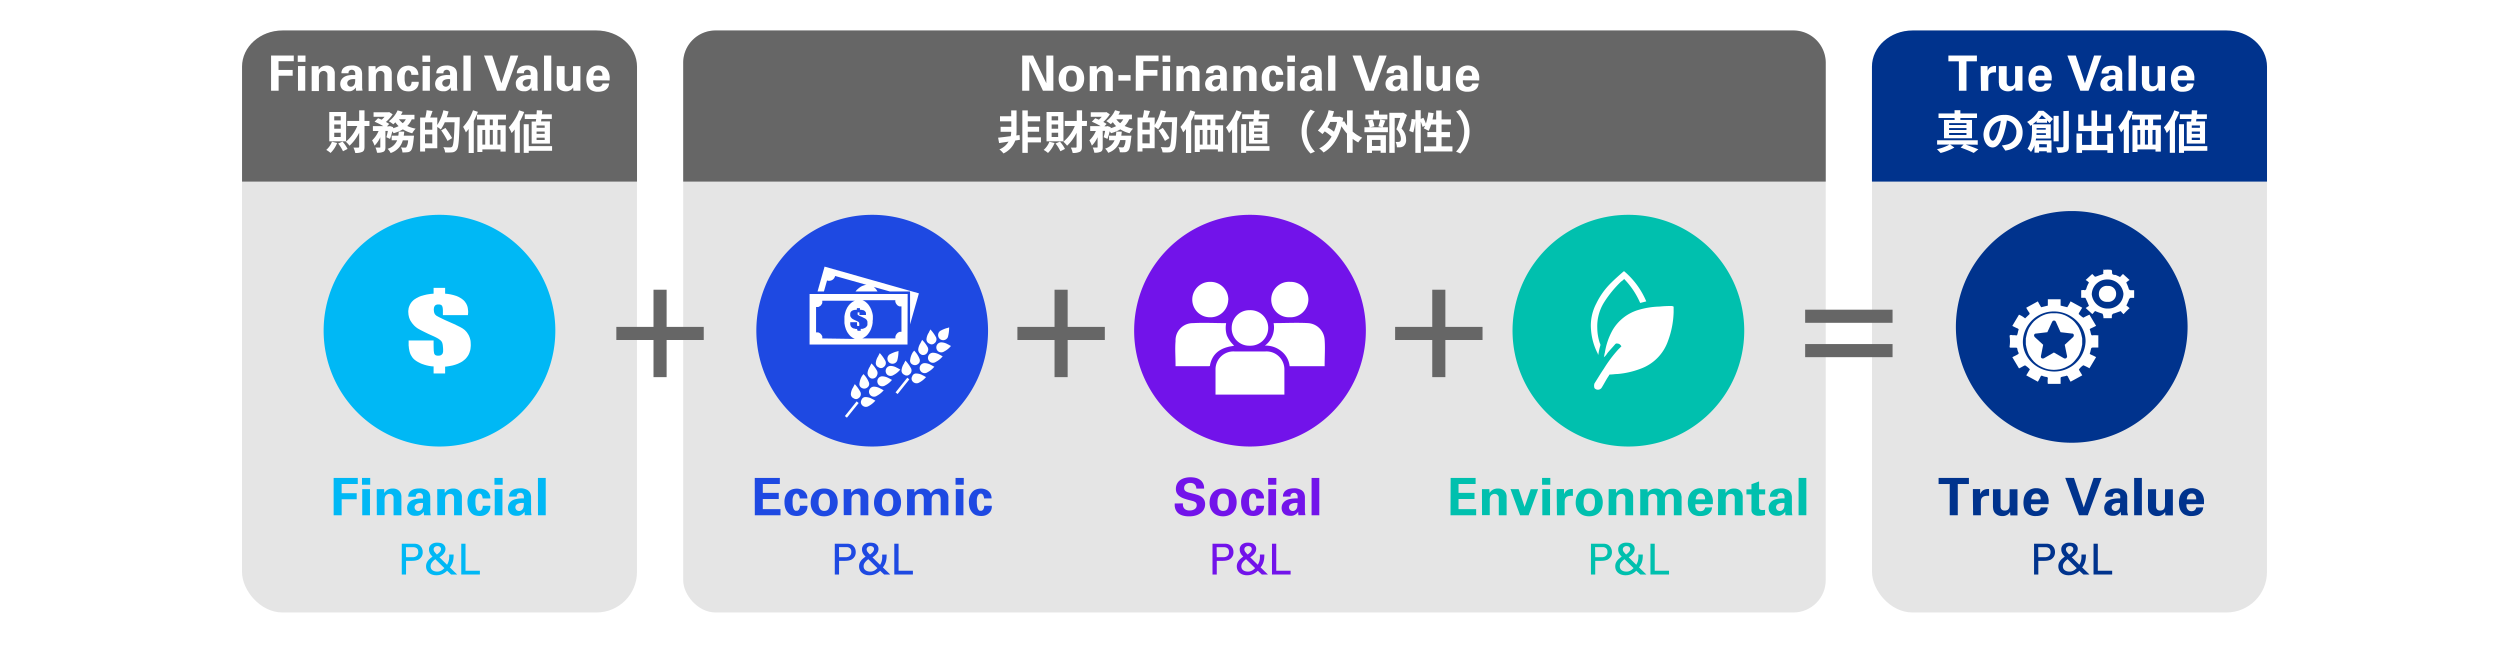
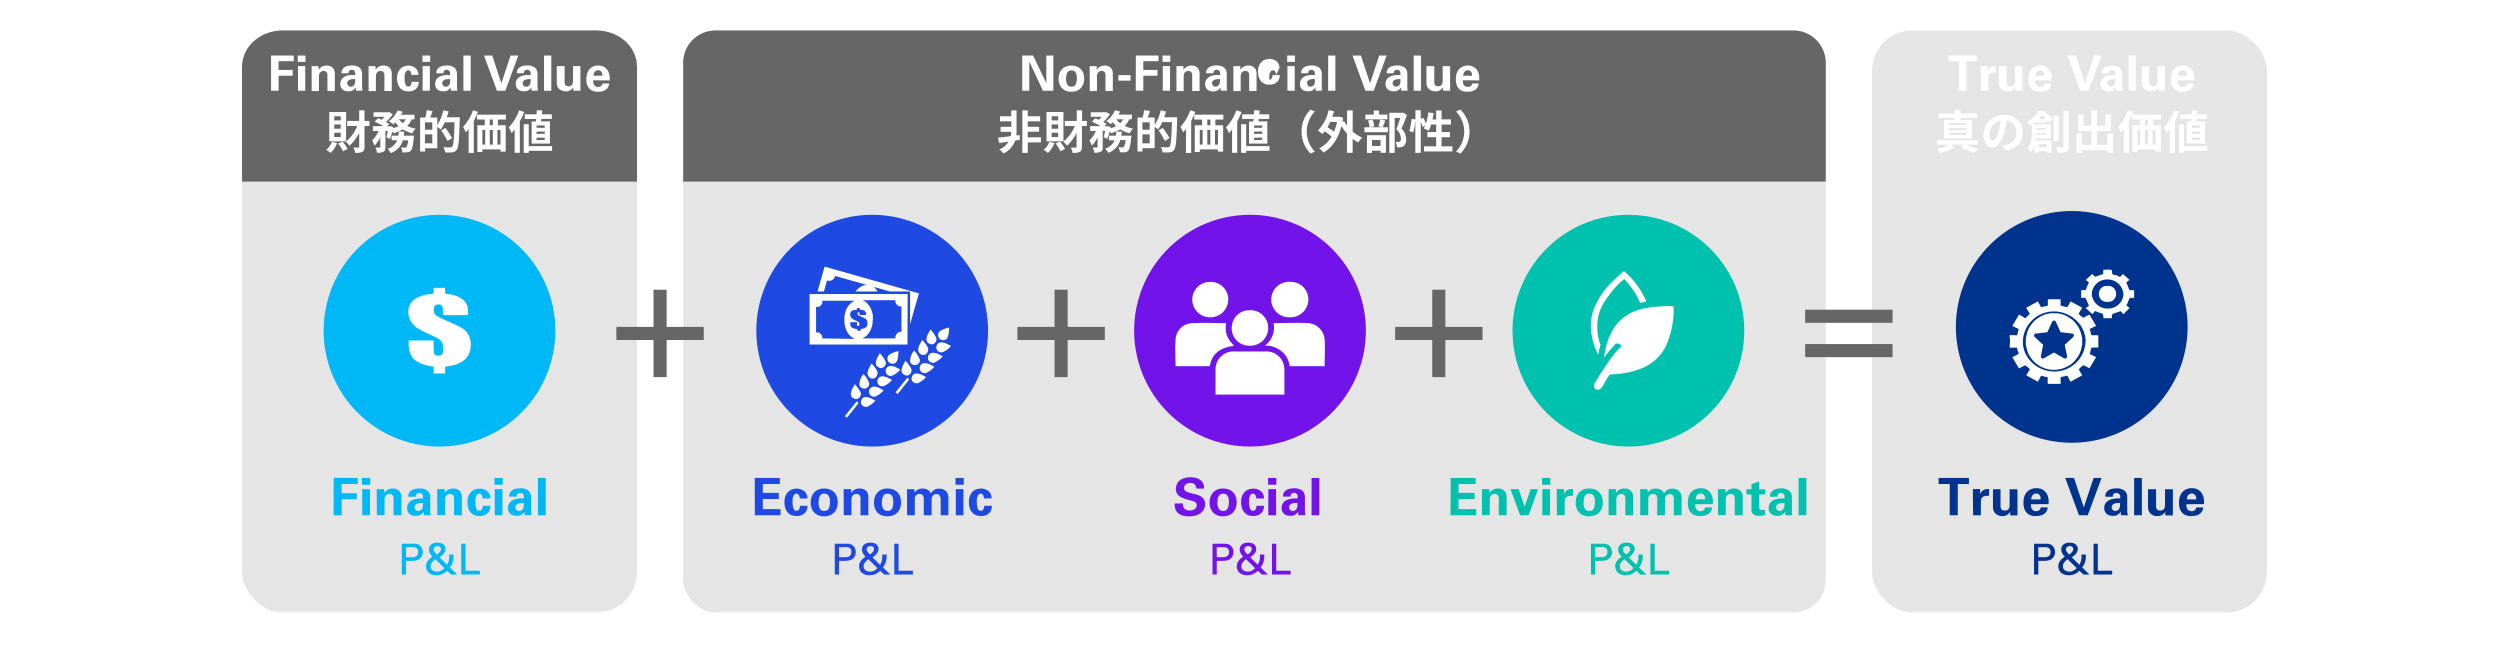
<svg xmlns="http://www.w3.org/2000/svg" viewBox="0 0 820 211.8">
  <defs>
    <style>.cls-1,.cls-7{fill:#fff;}.cls-2{fill:#e5e5e5;}.cls-3,.cls-5{fill:#666;}.cls-10,.cls-3,.cls-4,.cls-6,.cls-7,.cls-8,.cls-9{fill-rule:evenodd;}.cls-15,.cls-4{fill:#00338d;}.cls-11,.cls-6{fill:#00b8f5;}.cls-14,.cls-8{fill:#00c0ae;}.cls-13,.cls-9{fill:#7213ea;}.cls-10,.cls-12{fill:#1e49e2;}</style>
  </defs>
  <g id="レイヤー_2" data-name="レイヤー 2">
    <g id="レイヤー_3" data-name="レイヤー 3">
      <rect class="cls-1" width="820" height="211.8" />
    </g>
    <g id="レイヤー_1-2" data-name="レイヤー 1">
      <rect class="cls-2" x="224.09" y="10" width="374.75" height="190.89" rx="10.6" />
      <rect class="cls-2" x="614.02" y="10" width="129.55" height="190.89" rx="13.28" />
      <rect class="cls-2" x="79.38" y="10" width="129.55" height="190.89" rx="13.28" />
      <path class="cls-3" d="M234.83,10H588.1a10.59,10.59,0,0,1,10.74,10.44V59.57H224.09V20.44A10.59,10.59,0,0,1,234.83,10" />
      <path class="cls-3" d="M92.66,10h103c7.33,0,13.28,5.31,13.28,11.87v37.7H79.39V21.87C79.39,15.31,85.33,10,92.66,10" />
-       <path class="cls-4" d="M627.3,10h103c7.33,0,13.28,5.31,13.28,11.87v37.7H614V21.87C614,15.31,620,10,627.3,10" />
      <rect class="cls-5" x="592.09" y="101.58" width="28.67" height="4.3" />
      <rect class="cls-5" x="592.09" y="112.85" width="28.67" height="4.3" />
      <rect class="cls-5" x="202.16" y="107.22" width="28.67" height="4.3" />
      <rect class="cls-5" x="214.35" y="95.03" width="4.3" height="28.67" />
      <rect class="cls-5" x="333.71" y="107.22" width="28.67" height="4.3" />
      <rect class="cls-5" x="345.89" y="95.03" width="4.3" height="28.67" />
      <rect class="cls-5" x="457.6" y="107.22" width="28.67" height="4.3" />
      <rect class="cls-5" x="469.78" y="95.03" width="4.3" height="28.67" />
      <path class="cls-6" d="M106.15,108.46a38,38,0,1,1,38,38,38,38,0,0,1-38-38" />
      <polygon class="cls-7" points="153.47 103.36 145.27 103.36 145.27 102.37 145.27 101.68 145.22 101.09 145.18 100.86 145.11 100.64 145.07 100.48 144.99 100.34 144.92 100.22 144.81 100.12 144.69 100.03 144.55 99.98 144.4 99.91 144.2 99.88 144.01 99.86 143.79 99.86 143.61 99.86 143.42 99.88 143.26 99.91 143.13 99.96 142.99 100.02 142.86 100.1 142.76 100.17 142.66 100.28 142.59 100.38 142.5 100.5 142.45 100.64 142.38 100.8 142.34 100.95 142.31 101.14 142.31 101.32 142.27 101.53 142.31 101.86 142.34 102.17 142.39 102.46 142.48 102.7 142.59 102.95 142.72 103.14 142.88 103.31 143.06 103.49 143.28 103.62 143.61 103.81 144.03 104.04 144.54 104.28 145.81 104.91 147.46 105.64 148.91 106.28 150.09 106.85 151.03 107.32 151.4 107.53 151.73 107.72 152.01 107.93 152.27 108.12 152.53 108.34 152.77 108.6 153.02 108.86 153.22 109.14 153.43 109.45 153.63 109.77 153.82 110.11 153.97 110.5 154.11 110.86 154.22 111.28 154.32 111.69 154.37 112.13 154.39 112.59 154.41 113.06 154.41 113.46 154.37 113.84 154.34 114.21 154.29 114.57 154.22 114.92 154.11 115.25 154.01 115.6 153.89 115.89 153.75 116.22 153.59 116.5 153.43 116.78 153.22 117.05 153.03 117.31 152.81 117.57 152.56 117.82 152.3 118.04 152.04 118.25 151.75 118.48 151.45 118.67 151.12 118.86 150.77 119.03 150.44 119.19 150.06 119.36 149.67 119.5 149.27 119.64 148.85 119.76 148.42 119.88 147.97 119.97 147.5 120.06 147.01 120.14 146.52 120.21 146 120.26 146 122.5 142.22 122.5 142.22 120.19 141.42 120.13 140.63 120 139.89 119.83 139.14 119.62 138.81 119.5 138.44 119.38 138.09 119.24 137.76 119.08 137.43 118.91 137.12 118.75 136.79 118.56 136.49 118.37 136.19 118.15 135.92 117.94 135.66 117.7 135.43 117.44 135.2 117.16 135.01 116.84 134.82 116.53 134.64 116.19 134.5 115.84 134.38 115.46 134.28 115.08 134.21 114.66 134.12 114.22 134.09 113.78 134.03 113.31 134.03 112.84 134.03 111.67 142.22 111.67 142.22 113.13 142.24 114.21 142.27 115.06 142.32 115.39 142.36 115.7 142.41 115.91 142.48 116.1 142.57 116.22 142.64 116.33 142.76 116.43 142.9 116.52 143.09 116.58 143.26 116.64 143.46 116.65 143.7 116.67 143.91 116.65 144.08 116.64 144.28 116.62 144.43 116.57 144.57 116.52 144.71 116.43 144.83 116.36 144.94 116.25 145.02 116.15 145.11 116.03 145.2 115.91 145.23 115.75 145.28 115.61 145.32 115.44 145.34 115.25 145.34 115.08 145.34 114.59 145.32 114.16 145.28 113.72 145.25 113.38 145.2 113.03 145.13 112.73 145.06 112.45 144.95 112.23 144.83 112 144.66 111.8 144.41 111.55 144.1 111.33 143.75 111.08 143.32 110.84 142.86 110.6 142.32 110.34 140.58 109.56 139.19 108.88 138.06 108.31 137.24 107.86 136.89 107.65 136.58 107.42 136.26 107.16 135.97 106.9 135.69 106.61 135.41 106.28 135.15 105.97 134.91 105.6 134.66 105.24 134.47 104.86 134.3 104.46 134.16 104.06 134.07 103.64 133.98 103.22 133.95 102.77 133.91 102.32 133.91 101.99 133.95 101.68 134 101.39 134.03 101.07 134.12 100.78 134.21 100.5 134.33 100.24 134.44 99.96 134.59 99.72 134.73 99.46 134.91 99.22 135.08 98.99 135.29 98.78 135.51 98.56 135.74 98.35 135.99 98.17 136.26 98 136.56 97.81 136.86 97.66 137.15 97.5 137.5 97.33 137.83 97.19 138.2 97.06 138.58 96.96 138.98 96.84 139.4 96.74 139.83 96.63 140.27 96.55 141.21 96.41 142.22 96.32 142.22 94.41 146 94.41 146 96.32 146.9 96.41 147.76 96.55 148.57 96.74 148.94 96.84 149.31 96.96 149.66 97.06 149.97 97.19 150.3 97.33 150.6 97.48 150.87 97.64 151.15 97.8 151.41 97.97 151.66 98.16 151.88 98.33 152.11 98.54 152.3 98.73 152.49 98.96 152.65 99.2 152.81 99.41 152.95 99.65 153.07 99.91 153.19 100.17 153.29 100.45 153.37 100.74 153.43 101.02 153.47 101.32 153.5 101.61 153.54 101.94 153.56 102.25 153.54 102.72 153.47 103.36" />
      <path class="cls-8" d="M496.11,108.46a38,38,0,1,1,38,38,38,38,0,0,1-38-38" />
      <path class="cls-7" d="M531.82,113.58c-.34-.51-.68-.86-1.18-.86a.75.75,0,0,0-.85.17c-.85,1-1.7,1.89-2.55,2.92a4.59,4.59,0,0,1-1.18,1.37c.17-.51.17-1,.34-1.54a22.15,22.15,0,0,1,2.54-7.38,14.68,14.68,0,0,1,8.14-6.51,26.85,26.85,0,0,1,7.29-1.2,32.68,32.68,0,0,1,4.07-.17c.17,0,.34.17.51.17v1.89a29.39,29.39,0,0,1-1.86,9.43,14.84,14.84,0,0,1-9,9.08,27.71,27.71,0,0,1-7.46,1.72c-.85,0-1.7.17-2.55.17a.37.37,0,0,0-.34.34c-.85,1.2-1.52,2.58-2.37,3.95a1.47,1.47,0,0,1-2.38.17,2.39,2.39,0,0,1,0-1.54c1-1.55,2-3.26,3.06-4.81a43.31,43.31,0,0,1,4.75-6.34l1-1" />
      <path class="cls-7" d="M532.68,88.93a26.42,26.42,0,0,1,7.3,9.93l-2,.51a26.29,26.29,0,0,0-5.26-7.87,4.51,4.51,0,0,1-1,.85,36.49,36.49,0,0,0-5.6,6.85,14.82,14.82,0,0,0-2.21,8.39,16,16,0,0,0,.85,5,1,1,0,0,1,.17.69,19.75,19.75,0,0,0-.68,3.08c-.17-.17-.17-.17-.17-.35a20.06,20.06,0,0,1-2.21-7.7,15.53,15.53,0,0,1,1.7-8.73,24.38,24.38,0,0,1,4.92-6.85c1.19-1.19,2.55-2.39,3.91-3.59a.59.59,0,0,1,.34-.17" />
      <path class="cls-9" d="M372,108.46a38,38,0,1,1,38,38,38,38,0,0,1-38-38" />
      <path class="cls-7" d="M421.28,129.42H398.69v-8.24a5.89,5.89,0,0,1,6.15-5.91h10.3a5.88,5.88,0,0,1,6.14,5.91Z" />
      <path class="cls-7" d="M402.18,106a8.29,8.29,0,0,0,.22,4,9.72,9.72,0,0,0,2.4,3.37c-.65.21-1.31.21-2,.42-3.28.84-5.24,2.74-5.9,5.9,0,.21,0,.43-.44.43H385.58v-.43c0-2.74-.22-5.27,0-7.8a5.64,5.64,0,0,1,5.68-5.9c3.71-.21,7.21,0,10.7,0Z" />
      <path class="cls-7" d="M414.89,113.36a7.42,7.42,0,0,0,2.85-7.38H418c3.73,0,7.23-.21,11,0a5.81,5.81,0,0,1,5.48,5.48c.21,2.74,0,5.48,0,8.43v.22H423a7.2,7.2,0,0,0-2.63-4.85,8.16,8.16,0,0,0-5.48-1.9" />
      <path class="cls-7" d="M402.86,98.36a5.84,5.84,0,0,1-6.11,5.71A5.81,5.81,0,1,1,397,92.45a5.82,5.82,0,0,1,5.89,5.91" />
      <path class="cls-7" d="M429.15,98.15a5.9,5.9,0,0,1-6.16,5.92,5.82,5.82,0,1,1,.23-11.62,5.79,5.79,0,0,1,5.93,5.7" />
      <path class="cls-7" d="M409.9,101.74a5.83,5.83,0,1,1,0,11.65,5.71,5.71,0,0,1-5.9-5.93,5.79,5.79,0,0,1,5.9-5.72" />
      <path class="cls-4" d="M641.53,107.22a38,38,0,1,1,38,38,38,38,0,0,1-38-38" />
      <path class="cls-7" d="M673.7,102.16a10.11,10.11,0,0,0-10.2,9.94c0,5.4,4.74,9.76,10.38,9.76a10.23,10.23,0,0,0,10.19-9.94c0-5.23-4.73-9.76-10.37-9.76m-13.65,4.71,2.18-3.66a7.29,7.29,0,0,1,2,1.22l1.46-1.4v-.35a13.49,13.49,0,0,1-1.09-1.74l3.82-2.09a19.33,19.33,0,0,0,1.09,1.92l2.18-.53V98.15h4.19v2.09l2.18.53a17.52,17.52,0,0,0,1.09-1.92l3.83,2.09c-.37.52-.73,1.22-1.1,1.74,0,.18-.18.35.19.53a7.45,7.45,0,0,0,1.27,1,20.36,20.36,0,0,1,2-1l2.18,3.66a17.74,17.74,0,0,1-1.81.87c-.19.17-.37.35-.19.52.19.52.19.87.37,1.4a.38.38,0,0,0,.36.34,6.49,6.49,0,0,1,1.82,0c.18-.17.18,0,.18.18V114h-1.82c-.36,0-.54.18-.54.35-.18.53-.18.87-.37,1.4-.18.17,0,.34.19.52a15.84,15.84,0,0,1,1.81.87c-.72,1.22-1.45,2.44-2.18,3.66a22,22,0,0,0-2-1,5.37,5.37,0,0,0-1.46,1.39c.19.52.73,1.22,1.1,1.92l-3.83,2.09a19,19,0,0,1-.91-1.74c-.18-.18-.36-.35-.54-.18-.55.18-.91.18-1.46.35a.38.38,0,0,0-.36.35v1.92h-4.19a5.71,5.71,0,0,1,0-1.75c0-.35-.18-.52-.54-.52a4.6,4.6,0,0,1-1.28-.35c-.18-.17-.36,0-.54.18a16.76,16.76,0,0,1-.91,1.74l-3.82-2.09c.36-.52.72-1.22,1.09-1.75.18-.17,0-.34-.18-.52a7.47,7.47,0,0,0-1.28-1c-.54.17-1.27.69-2,1l-2.18-3.66c.54-.35,1.09-.52,1.63-.87.37-.18.55-.35.37-.7a3.17,3.17,0,0,1-.37-1.22.39.39,0,0,0-.36-.35h-1.64c-.36,0-.54,0-.54-.35a11.26,11.26,0,0,0,0-3.48c0-.18.18-.35.54-.35.55.17,1.1,0,1.64.17a.38.38,0,0,0,.36-.34c.19-.53.19-.88.37-1.4.18-.17,0-.35-.18-.52a17.78,17.78,0,0,1-1.82-.87" />
      <path class="cls-7" d="M696.49,96.36a5.2,5.2,0,0,0-5.29-4.69,5,5,0,0,0-5.1,4.86,5.19,5.19,0,0,0,5.29,4.68,5,5,0,0,0,5.1-4.85m-3.83,8h-2.73a2.91,2.91,0,0,0-.19-1.17.48.48,0,0,0-.18-.33,21,21,0,0,1-2.37-.84c-.36.34-.55.67-.91,1l-2.19-2c.37-.17.73-.51,1.09-.67-.36-1-.72-1.68-1.09-2.51l-.18-.17h-1.28V95.19c.37,0,.73-.17,1.1,0,.36,0,.36-.17.54-.34a8.48,8.48,0,0,1,.91-2.17,4.5,4.5,0,0,0-1.09-.84l2.19-2c.18.34.55.5.73.84.18,0,.36.17.55,0,.54-.17,1.27-.5,2-.67.18-.17.37-.17.37-.34-.19-.33,0-.67,0-1-.19-.17,0-.34.18-.17a11,11,0,0,1,2.37,0l.18.17c.19.33,0,.84.19,1.17s.73.34,1.09.34l1.09.5a.36.36,0,0,0,.55,0c.19-.34.55-.5.73-.84l2.19,2a4.7,4.7,0,0,0-1.09.84,12.29,12.29,0,0,1,.91,2.34c.18,0,.36,0,.36.17H700V97.7h-1.28c0,.17-.18.17-.36.33-.18.67-.55,1.34-.73,1.84a.31.31,0,0,0,0,.51c.36.16.55.5.91.67a22.35,22.35,0,0,0-2,2,4.61,4.61,0,0,1-.91-1c-1.09.34-1.82.67-2.55.84-.18.16-.18.33-.37.33Z" />
      <path class="cls-7" d="M694.08,96.51A2.55,2.55,0,0,1,691.17,99a2.51,2.51,0,0,1-2.73-2.69,2.54,2.54,0,0,1,2.91-2.52,2.51,2.51,0,0,1,2.73,2.68" />
      <path class="cls-7" d="M674.32,105.54l1.54,3.42,3.77.45.19,0,.16.09.13.13.09.16,0,.22,0,.2-.09.16-.1.16-2.78,2.56.77,3.72V117l-.07.16-.06.19-.16.13-.16.1-.19,0h-.23l-.16-.07-3.29-1.89-3.26,1.89-.2.07H670l-.16,0-.19-.1-.13-.13-.1-.19,0-.16v-.19l.74-3.72-2.79-2.56-.09-.16-.06-.16-.07-.2.07-.22.06-.16.16-.13.16-.09.19,0,3.74-.45,1.57-3.42.13-.16.13-.16.19-.07h.35l.16.07.16.16Zm-.64-2.79h0l.93,0,1,.13.86.22.86.32.77.39.8.51.74.51.64.58.57.67.55.71.48.77.35.8.32.86.22.9.19.9,0,1,0,.93-.19,1-.22.87-.32.86-.35.8-.48.74-.55.7-.57.68-.64.61-.74.54-.8.45-.77.38-.86.32-.86.23-1,.13-.93.06-.93-.06-.93-.13-.89-.23-.83-.32-.8-.38-.8-.45-.71-.54-.67-.61-.58-.68-.51-.7-.51-.74-.35-.8-.29-.86-.22-.87-.19-1,0-.93,0-1,.19-.9.22-.9.29-.86.35-.8.51-.77.51-.71.58-.67.67-.58.71-.51.8-.51.8-.39.83-.32.89-.22.93-.13Z" />
      <path class="cls-10" d="M248.08,108.46a38,38,0,1,1,38,38,38,38,0,0,1-38-38" />
      <path class="cls-7" d="M311.32,107.33a11.62,11.62,0,0,1-.42,3.24,1.67,1.67,0,0,1-1.71,1,1.63,1.63,0,0,1-1.41-1.13,1.73,1.73,0,0,1,.57-1.88,11.1,11.1,0,0,1,2.14-.93,2.38,2.38,0,0,0,.83-.27" />
      <path class="cls-7" d="M305.18,108.07a12.34,12.34,0,0,1,1.83,2.55,1.59,1.59,0,0,1-.55,2,1.29,1.29,0,0,1-1.63.09,1.48,1.48,0,0,1-.94-1.53,4.69,4.69,0,0,1,.8-2.16c.13-.36.28-.55.49-1" />
      <path class="cls-7" d="M302.45,111.47a10.24,10.24,0,0,1,1.82,2.39,1.67,1.67,0,0,1,0,1.54,1.58,1.58,0,0,1-1.87,1,1.9,1.9,0,0,1-1.23-1.76,4.68,4.68,0,0,1,.79-2.15c.13-.36.29-.54.49-1" />
      <path class="cls-7" d="M299.84,115a7.81,7.81,0,0,1,1.74,2.64,1.4,1.4,0,0,1-.49,1.77,1.56,1.56,0,0,1-1.69.19,1.38,1.38,0,0,1-.86-1.62,6,6,0,0,1,.85-2.41c.15-.19.23-.28.45-.57" />
      <path class="cls-7" d="M297,118.28a12.67,12.67,0,0,1,1.83,2.56,1.58,1.58,0,0,1-.55,2,1.29,1.29,0,0,1-1.63.1,1.48,1.48,0,0,1-.94-1.53,4.65,4.65,0,0,1,.8-2.16c.13-.36.28-.55.49-1" />
      <path class="cls-7" d="M311.92,113.47a6.83,6.83,0,0,1-2.21,1.8,1.7,1.7,0,0,1-2.07-.1,1.68,1.68,0,0,1-.44-1.76,1.65,1.65,0,0,1,1.51-1.12,4.33,4.33,0,0,1,2.12.62c.36.13.74.43,1.09.56" />
      <path class="cls-7" d="M309.2,116.87a6.77,6.77,0,0,1-2.22,1.81,1.63,1.63,0,0,1-2.51-1.86A1.63,1.63,0,0,1,306,115.7a4.47,4.47,0,0,1,2.13.61c.35.13.73.43,1.09.56" />
      <path class="cls-7" d="M306.47,120.28a7.3,7.3,0,0,1-2.21,1.8,1.64,1.64,0,0,1-2.52-1.86,1.66,1.66,0,0,1,1.51-1.12,4.33,4.33,0,0,1,2.13.62c.36.13.73.43,1.09.56" />
      <path class="cls-7" d="M303.74,123.69a7.89,7.89,0,0,1-2.45,1.9,1.68,1.68,0,0,1-2-.54,1.41,1.41,0,0,1-.08-1.62,1.31,1.31,0,0,1,1.35-.92,4.29,4.29,0,0,1,2.12.61c.36.13.74.43,1.09.57" />
      <path class="cls-7" d="M294.42,129.24l-.68-.54c1.28-1.61,2.57-3.21,3.85-4.81l.67.54-3.84,4.81" />
      <polygon class="cls-7" points="268.15 95.61 270.25 95.61 271.27 91.99 271.4 92.03 271.59 92.09 271.8 92.11 271.99 92.11 272.18 92.09 272.39 92.05 272.58 92.01 272.75 91.94 272.94 91.84 273.11 91.75 273.26 91.61 273.39 91.48 273.52 91.37 273.63 91.18 273.73 91.01 273.82 90.84 273.88 90.64 273.92 90.52 284.21 93.43 283.95 93.44 283.72 93.5 283.48 93.56 283.23 93.65 283 93.73 282.76 93.82 282.51 93.95 282.26 94.09 282.06 94.24 281.83 94.39 281.39 94.76 280.98 95.14 280.6 95.61 287.83 95.61 287.7 95.39 287.56 95.16 287.41 94.95 287.26 94.76 287.09 94.58 286.92 94.41 286.75 94.24 286.56 94.1 291.9 95.61 297.67 95.61 298.5 95.61 298.5 96.42 298.5 106.4 301.4 96.22 270.46 87.45 268.15 95.61" />
      <path class="cls-7" d="M286.3,104.72h0l0-.57,0-.55-.08-.53-.11-.49-.16-.51-.15-.47-.2-.44-.23-.43-.25-.4-.26-.38-.28-.32-.31-.3-.32-.29-.36-.24-.34-.19-.37-.15h10.78v.32l0,.19.08.2.05.19.1.17.09.16.14.16.11.16.13.13.15.09.19.12.17.09.19.06.21,0,.19,0h.22v8.34h0l-.19,0-.19,0-.21,0-.19.08-.17.07-.19.11-.15.12-.13.13-.11.15-.14.15-.09.17-.1.17-.05.19-.08.19,0,.19V111H282.81l.37-.17.34-.21.36-.23.32-.26.31-.31.28-.35.26-.36.25-.4.23-.42.2-.45.15-.49.16-.48.11-.53.08-.51,0-.54Zm-5.23,3.17h0l-.44,0-.39-.12-.19,0-.19-.1-.17-.07-.17-.1-.15-.13-.13-.13-.14-.15-.09-.19-.06-.21-.07-.21,0-.25,0-.26v-.3h2.23V106l0,.51v.19l0,.1.08.07.06,0,.09.06h.25l.07,0,.08,0,.05,0,0-.07.06-.06,0-.09v-.34l0-.23-.06-.17,0-.13-.09-.13-.11-.12-.23-.13-.27-.15-.86-.38-.53-.28-.17-.12-.17-.15-.13-.15-.16-.21-.11-.19-.09-.22,0-.23,0-.25v-.17l0-.17.07-.17,0-.11.1-.17.07-.11.13-.12.14-.11.15-.1.15-.07.21-.1.18,0,.21-.08.25,0,.53-.07v-.51h1v.51l.47.07.23,0,.19.08.2,0,.17.08.15.07.14.12.11.11.11.12.08.11.07.13.06.15,0,.17,0,.15V103l0,.31H281.9v-.27l0-.34,0-.13,0-.1,0,0-.09,0-.07,0-.12,0-.11,0-.06,0-.09,0,0,0-.06,0,0,.1V103l0,.16.08.11.11.08.15.11.23.13.81.34.7.36.27.13.19.1.13.11.15.12.11.15.12.17.09.21.08.2v.25l0,.25v.2l0,.21,0,.19-.06.17-.07.15-.12.15-.11.15-.13.12-.15.13-.18.11-.18.08-.21.09-.21.08-.24.06-.27,0-.28,0v.63h-1ZM269.71,111h0v-.25l0-.19,0-.19-.06-.19-.09-.17-.12-.17-.09-.15-.13-.15-.15-.13-.17-.12-.16-.11-.18-.07-.17-.08-.21,0-.19,0-.23,0h-.09v-8.34h.32l.19,0,.21,0,.17-.06.18-.09.16-.12.17-.09.15-.13.13-.16.09-.16.12-.16.09-.17.06-.19,0-.2,0-.19v-.32h10.68l-.38.15-.34.19-.34.24-.34.29-.3.3-.29.32-.26.38-.27.4-.2.43-.21.44-.15.47-.15.51-.1.49-.09.53,0,.55,0,.57,0,.55,0,.54.09.51.1.53.15.48.15.49.21.45.2.42.27.4.26.36.29.35.3.31.34.26.34.23.34.21.38.17Zm28-14.57H265.54V113h32.12Z" />
      <path class="cls-7" d="M294.7,115.06a11.57,11.57,0,0,1-.42,3.24,1.67,1.67,0,0,1-1.71,1,1.63,1.63,0,0,1-1.41-1.13,1.73,1.73,0,0,1,.57-1.88,11.1,11.1,0,0,1,2.14-.93,2.38,2.38,0,0,0,.83-.27" />
      <path class="cls-7" d="M288.56,115.8a12.34,12.34,0,0,1,1.83,2.55,1.59,1.59,0,0,1-.55,2.05,1.29,1.29,0,0,1-1.63.09,1.48,1.48,0,0,1-.94-1.53,4.58,4.58,0,0,1,.8-2.16c.13-.36.28-.55.49-1" />
      <path class="cls-7" d="M285.83,119.2a10.24,10.24,0,0,1,1.82,2.39,1.67,1.67,0,0,1,0,1.54,1.58,1.58,0,0,1-1.87,1,1.9,1.9,0,0,1-1.23-1.76,4.64,4.64,0,0,1,.79-2.15c.13-.36.28-.54.49-1" />
      <path class="cls-7" d="M283.22,122.7a8,8,0,0,1,1.74,2.64,1.4,1.4,0,0,1-.49,1.77,1.56,1.56,0,0,1-1.69.19,1.38,1.38,0,0,1-.86-1.62,6,6,0,0,1,.85-2.41c.15-.19.23-.28.45-.57" />
      <path class="cls-7" d="M280.38,126a12.39,12.39,0,0,1,1.83,2.56,1.58,1.58,0,0,1-.55,2,1.29,1.29,0,0,1-1.63.1,1.48,1.48,0,0,1-.94-1.53,4.64,4.64,0,0,1,.79-2.16c.14-.36.29-.55.5-1" />
      <path class="cls-7" d="M295.3,121.2a6.83,6.83,0,0,1-2.21,1.8,1.7,1.7,0,0,1-2.07-.1,1.68,1.68,0,0,1-.44-1.76,1.65,1.65,0,0,1,1.51-1.12,4.33,4.33,0,0,1,2.12.62c.36.13.73.43,1.09.56" />
      <path class="cls-7" d="M292.58,124.6a6.88,6.88,0,0,1-2.22,1.81,1.7,1.7,0,0,1-2.07-.11,1.68,1.68,0,0,1-.44-1.75,1.63,1.63,0,0,1,1.51-1.12,4.47,4.47,0,0,1,2.13.61c.35.13.73.43,1.09.56" />
      <path class="cls-7" d="M289.85,128a7.3,7.3,0,0,1-2.21,1.8,1.64,1.64,0,0,1-2.52-1.86,1.66,1.66,0,0,1,1.51-1.12,4.33,4.33,0,0,1,2.13.62c.36.13.73.43,1.09.56" />
      <path class="cls-7" d="M287.12,131.41a7.78,7.78,0,0,1-2.45,1.91,1.67,1.67,0,0,1-2-.54,1.43,1.43,0,0,1-.09-1.62,1.33,1.33,0,0,1,1.36-.92,4.29,4.29,0,0,1,2.12.61c.36.13.73.43,1.09.56" />
      <path class="cls-7" d="M277.79,137l-.67-.53c1.28-1.61,2.57-3.21,3.85-4.81l.67.54-3.85,4.8" />
      <path class="cls-1" d="M88.91,18.22h7.45v1.86h-5v2.85H96v1.92H91.39v4.92H88.91Z" />
      <path class="cls-1" d="M97.66,18.22h2.54v2.07H97.66Zm.08,3.46h2.38v8.09H97.74Z" />
      <path class="cls-1" d="M102.22,23.13V23c0-.11,0-.23,0-.37s0-.3,0-.47,0-.32,0-.47h2.27l.06,1.22a4.44,4.44,0,0,1,.26-.38,2.7,2.7,0,0,1,1.25-.86,3.34,3.34,0,0,1,1.12-.17,2.84,2.84,0,0,1,1,.16,2.94,2.94,0,0,1,.73.39,2.19,2.19,0,0,1,.47.5,2.33,2.33,0,0,1,.24.47c0,.13.08.25.12.38a3.71,3.71,0,0,1,.07.44c0,.18,0,.39,0,.64s0,.57,0,1v4.36H107.4v-5c0-.17,0-.33,0-.47a1.14,1.14,0,0,0-.12-.41,1.29,1.29,0,0,0-.4-.48,1.23,1.23,0,0,0-.75-.21,1.58,1.58,0,0,0-.71.17,1.29,1.29,0,0,0-.52.46,1.43,1.43,0,0,0-.2.46,2.76,2.76,0,0,0-.09.77v4.73h-2.38Z" />
      <path class="cls-1" d="M116.81,29.77a4.14,4.14,0,0,1-.07-.64c0-.19,0-.34,0-.46a3,3,0,0,1-.7.74,2.67,2.67,0,0,1-.68.39,2,2,0,0,1-.6.14l-.44,0a3.2,3.2,0,0,1-1.32-.21,3,3,0,0,1-.69-.43,2.24,2.24,0,0,1-.54-.84,2.79,2.79,0,0,1-.17-.94,3.25,3.25,0,0,1,.06-.57,2.36,2.36,0,0,1,.24-.67,2.87,2.87,0,0,1,.52-.68,3,3,0,0,1,.9-.59,3.75,3.75,0,0,1,.8-.25c.3-.06.59-.1.88-.14a7.86,7.86,0,0,1,.83,0h.69c0-.27,0-.48,0-.62a1.46,1.46,0,0,0-.1-.45.84.84,0,0,0-.22-.35,1,1,0,0,0-.3-.2,1.18,1.18,0,0,0-.3-.1,1.23,1.23,0,0,0-.73.09,1,1,0,0,0-.4.33,1.16,1.16,0,0,0-.15.4,1.89,1.89,0,0,0,0,.32H112a3,3,0,0,1,0-.39,2.49,2.49,0,0,1,.12-.49,2,2,0,0,1,.27-.53,1.8,1.8,0,0,1,.5-.49,3.11,3.11,0,0,1,1.21-.53,7,7,0,0,1,1.24-.13,5.15,5.15,0,0,1,.62,0,4.66,4.66,0,0,1,.77.14,4.31,4.31,0,0,1,.79.31,2.43,2.43,0,0,1,.7.55,2.2,2.2,0,0,1,.32.53,3,3,0,0,1,.16.57,3.63,3.63,0,0,1,.07.51c0,.16,0,.28,0,.38v3.25c0,.34,0,.68,0,1a9,9,0,0,0,.15,1Zm-.3-3.8a4.55,4.55,0,0,0-1.05,0,2.79,2.79,0,0,0-.83.23,1.49,1.49,0,0,0-.54.44,1,1,0,0,0-.19.63,1.18,1.18,0,0,0,.07.41,1.13,1.13,0,0,0,.22.36.92.92,0,0,0,.36.28,1.28,1.28,0,0,0,1.08,0,1.78,1.78,0,0,0,.43-.32,1.71,1.71,0,0,0,.38-.86A9.15,9.15,0,0,0,116.51,26Z" />
      <path class="cls-1" d="M120.89,23.13V23c0-.11,0-.23,0-.37s0-.3,0-.47,0-.32,0-.47h2.27l.07,1.22a4,4,0,0,1,.25-.38,2.66,2.66,0,0,1,.48-.46,2.78,2.78,0,0,1,.77-.4,3.34,3.34,0,0,1,1.12-.17,2.79,2.79,0,0,1,1.75.55,2.19,2.19,0,0,1,.47.5,3.13,3.13,0,0,1,.25.47l.11.38a3.71,3.71,0,0,1,.07.44c0,.18,0,.39,0,.64s0,.57,0,1v4.36h-2.42v-5c0-.17,0-.33,0-.47a1,1,0,0,0-.12-.41,1.29,1.29,0,0,0-.4-.48,1.23,1.23,0,0,0-.75-.21,1.58,1.58,0,0,0-.71.17,1.29,1.29,0,0,0-.52.46,1.69,1.69,0,0,0-.2.46,2.76,2.76,0,0,0-.09.77v4.73h-2.38Z" />
      <path class="cls-1" d="M134.91,24.56c0-.08,0-.19,0-.35a2.57,2.57,0,0,0-.15-.5,1.37,1.37,0,0,0-.3-.45.72.72,0,0,0-.53-.19.85.85,0,0,0-.67.28,2,2,0,0,0-.37.68,4.63,4.63,0,0,0-.17.84c0,.29,0,.55,0,.78s0,.28,0,.49a6.2,6.2,0,0,0,.07.69,4.74,4.74,0,0,0,.18.72,1.48,1.48,0,0,0,.32.58.89.89,0,0,0,.34.22,1.17,1.17,0,0,0,.3,0l.26,0a.9.9,0,0,0,.34-.19,1.32,1.32,0,0,0,.31-.47,2.54,2.54,0,0,0,.17-.85h2.33c0,.15,0,.32,0,.52a3.79,3.79,0,0,1-.14.61,3.07,3.07,0,0,1-.3.64,2.63,2.63,0,0,1-.56.61,3.06,3.06,0,0,1-1,.56,4,4,0,0,1-1.32.19,4.77,4.77,0,0,1-1.5-.22,2.83,2.83,0,0,1-1.25-.85,4,4,0,0,1-.78-1.41,6.1,6.1,0,0,1-.25-1.77,4.76,4.76,0,0,1,.44-2.21,3.66,3.66,0,0,1,1-1.27,3.21,3.21,0,0,1,1.25-.58,5.34,5.34,0,0,1,1-.14,4.2,4.2,0,0,1,1.14.17,3.25,3.25,0,0,1,1.07.53,2.68,2.68,0,0,1,.78.94,2.94,2.94,0,0,1,.31,1.39Z" />
      <path class="cls-1" d="M138.55,18.22h2.55v2.07h-2.55Zm.08,3.46H141v8.09h-2.39Z" />
      <path class="cls-1" d="M147.93,29.77a4.14,4.14,0,0,1-.07-.64c0-.19,0-.34,0-.46a3.14,3.14,0,0,1-.7.74,2.67,2.67,0,0,1-.68.39,2,2,0,0,1-.6.14l-.44,0a3.29,3.29,0,0,1-1.33-.21,3.09,3.09,0,0,1-.68-.43,2.24,2.24,0,0,1-.54-.84,2.79,2.79,0,0,1-.17-.94,3.25,3.25,0,0,1,.06-.57,2.36,2.36,0,0,1,.24-.67,2.87,2.87,0,0,1,.52-.68,3.06,3.06,0,0,1,.89-.59,4,4,0,0,1,.81-.25c.3-.06.59-.1.87-.14a8.21,8.21,0,0,1,.84,0h.68c0-.27,0-.48,0-.62a1.46,1.46,0,0,0-.1-.45.84.84,0,0,0-.22-.35,1,1,0,0,0-.3-.2,1.18,1.18,0,0,0-.3-.1A1.23,1.23,0,0,0,146,23a1,1,0,0,0-.4.33,1,1,0,0,0-.15.4,1.89,1.89,0,0,0,0,.32h-2.33a3.28,3.28,0,0,1,0-.39,1.94,1.94,0,0,1,.12-.49,2,2,0,0,1,.27-.53,1.8,1.8,0,0,1,.5-.49,3.11,3.11,0,0,1,1.21-.53,7,7,0,0,1,1.23-.13,5.18,5.18,0,0,1,.63,0,4.66,4.66,0,0,1,.77.14,4.31,4.31,0,0,1,.79.31,2.43,2.43,0,0,1,.7.55,1.89,1.89,0,0,1,.31.53,2.47,2.47,0,0,1,.17.57,3.63,3.63,0,0,1,.07.51c0,.16,0,.28,0,.38v3.25c0,.34,0,.68,0,1a9,9,0,0,0,.15,1Zm-.31-3.8a4.47,4.47,0,0,0-1,0,2.79,2.79,0,0,0-.83.23,1.49,1.49,0,0,0-.54.44,1,1,0,0,0-.19.63,1.18,1.18,0,0,0,.07.41,1.13,1.13,0,0,0,.22.36.92.92,0,0,0,.36.28,1.28,1.28,0,0,0,1.08,0,1.78,1.78,0,0,0,.43-.32,1.71,1.71,0,0,0,.38-.86A9.34,9.34,0,0,0,147.62,26Z" />
      <path class="cls-1" d="M152,18.22h2.38V29.77H152Z" />
      <path class="cls-1" d="M161.45,18.22l3,9.11,3-9.11H170l-4.25,11.55H163l-4.25-11.55Z" />
      <path class="cls-1" d="M174.39,29.77a5.9,5.9,0,0,1-.07-.64c0-.19,0-.34,0-.46a2.93,2.93,0,0,1-.69.74,2.85,2.85,0,0,1-.68.39,2.14,2.14,0,0,1-.6.14l-.44,0a3.26,3.26,0,0,1-1.33-.21,3,3,0,0,1-.69-.43,2.52,2.52,0,0,1-.54-.84,2.77,2.77,0,0,1-.16-.94,4.4,4.4,0,0,1,0-.57,2.36,2.36,0,0,1,.24-.67,3.16,3.16,0,0,1,.52-.68,3.27,3.27,0,0,1,.9-.59,3.67,3.67,0,0,1,.81-.25c.29-.06.58-.1.87-.14a8,8,0,0,1,.83,0h.69c0-.27,0-.48,0-.62a1.8,1.8,0,0,0-.09-.45,1,1,0,0,0-.23-.35.89.89,0,0,0-.29-.2,1.24,1.24,0,0,0-.31-.1,1.23,1.23,0,0,0-.73.09,1,1,0,0,0-.4.33,1.16,1.16,0,0,0-.15.4c0,.12,0,.23,0,.32h-2.32c0-.1,0-.23,0-.39a2.49,2.49,0,0,1,.12-.49,2.94,2.94,0,0,1,.27-.53,2,2,0,0,1,.5-.49,3.09,3.09,0,0,1,1.22-.53,6.78,6.78,0,0,1,1.23-.13,5,5,0,0,1,.62,0,4.48,4.48,0,0,1,.77.14,4,4,0,0,1,.79.31,2.3,2.3,0,0,1,.7.55,1.92,1.92,0,0,1,.32.53,4.11,4.11,0,0,1,.17.57,3.49,3.49,0,0,1,.06.51c0,.16,0,.28,0,.38v3.25c0,.34,0,.68,0,1a7.2,7.2,0,0,0,.16,1Zm-.3-3.8A4.57,4.57,0,0,0,173,26a2.73,2.73,0,0,0-.82.23,1.45,1.45,0,0,0-.55.44,1,1,0,0,0-.19.63,1.18,1.18,0,0,0,.07.41,1.13,1.13,0,0,0,.22.36.92.92,0,0,0,.36.28,1.27,1.27,0,0,0,.5.1,1.21,1.21,0,0,0,.58-.14,1.78,1.78,0,0,0,.43-.32,1.71,1.71,0,0,0,.38-.86A7.56,7.56,0,0,0,174.09,26Z" />
      <path class="cls-1" d="M178.44,18.22h2.38V29.77h-2.38Z" />
      <path class="cls-1" d="M185.19,21.69v4.82c0,.18,0,.37,0,.58a1.41,1.41,0,0,0,.14.57,1.07,1.07,0,0,0,.37.45,1.31,1.31,0,0,0,.74.18,1.65,1.65,0,0,0,.89-.2,1.28,1.28,0,0,0,.45-.55,2.36,2.36,0,0,0,.17-.8c0-.3,0-.63,0-1V21.69h2.43V27c0,.44,0,.79,0,1.05s0,.46,0,.61,0,.25,0,.32v.18q0,.18,0,.3a1.81,1.81,0,0,0,0,.29h-2.31l-.08-1.07-.26.35a2.31,2.31,0,0,1-.45.42,2.79,2.79,0,0,1-.69.36,2.84,2.84,0,0,1-1,.15,3.27,3.27,0,0,1-1.46-.32,2.65,2.65,0,0,1-1-.77,1.89,1.89,0,0,1-.31-.56,3.78,3.78,0,0,1-.16-.62,4,4,0,0,1-.05-.58c0-.18,0-.32,0-.41v-5Z" />
      <path class="cls-1" d="M194.57,26.33c0,.13,0,.32,0,.56a2,2,0,0,0,.19.72,1.68,1.68,0,0,0,.48.62,1.48,1.48,0,0,0,1,.26,1.67,1.67,0,0,0,.84-.22,1.35,1.35,0,0,0,.56-.9h2.16a5.11,5.11,0,0,1-.15.77,2.36,2.36,0,0,1-.61,1,2.87,2.87,0,0,1-1.19.71,5.3,5.3,0,0,1-1.65.24l-.61,0a4.33,4.33,0,0,1-.75-.15,4.25,4.25,0,0,1-.79-.3,2.36,2.36,0,0,1-.69-.53,3.18,3.18,0,0,1-.8-1.38,6.11,6.11,0,0,1-.24-1.77,7.43,7.43,0,0,1,.07-1,5.33,5.33,0,0,1,.25-1,4.5,4.5,0,0,1,.52-1,3.42,3.42,0,0,1,.84-.81,3.62,3.62,0,0,1,1-.49,4.08,4.08,0,0,1,1.24-.18,4,4,0,0,1,.89.1,3.34,3.34,0,0,1,.9.32,3.51,3.51,0,0,1,.82.6,3.42,3.42,0,0,1,.65.93,4.08,4.08,0,0,1,.31.84,8.08,8.08,0,0,1,.16.8,6.41,6.41,0,0,1,0,.73c0,.23,0,.42,0,.59Zm3-1.48c0-.1,0-.25,0-.44a1.68,1.68,0,0,0-.16-.6,1.37,1.37,0,0,0-.42-.54,1.21,1.21,0,0,0-.8-.23,1.41,1.41,0,0,0-.67.15,1.36,1.36,0,0,0-.46.4,1.74,1.74,0,0,0-.28.58,2.93,2.93,0,0,0-.11.68Z" />
      <path class="cls-1" d="M110.58,46.9a9.36,9.36,0,0,1-2.15,3.27,9.29,9.29,0,0,0-1.42-1,6.7,6.7,0,0,0,1.87-2.68Zm2.92-.54H108V36.73h5.55Zm-1.74-8.22h-2.13V39.5h2.13Zm0,2.68h-2.13v1.4h2.13Zm0,2.72h-2.13v1.39h2.13Zm.59,2.91a11,11,0,0,1,1.65,2.4l-1.5.76a12.13,12.13,0,0,0-1.59-2.53Zm8.83-5.13h-1.62v6.81c0,.9-.18,1.38-.69,1.66a5,5,0,0,1-2.35.38,6.92,6.92,0,0,0-.6-1.76c.69,0,1.35,0,1.57,0s.32-.09.32-.31V43.55a14.7,14.7,0,0,1-3.17,4.25,8.43,8.43,0,0,0-1.21-1.31,13.14,13.14,0,0,0,3.76-5.17h-3.3V39.67h3.92V36.19h1.75v3.48h1.62Z" />
      <path class="cls-1" d="M135.07,39.13a7.4,7.4,0,0,1-1.5,2.19,11.59,11.59,0,0,0,2.76.88,6.86,6.86,0,0,0-1.12,1.52,11.1,11.1,0,0,1-3.06-1.29,12.27,12.27,0,0,1-3.06,1.26,5.25,5.25,0,0,0-.42-.63,17.2,17.2,0,0,1-.74,2.5l-1.2-.55a17.83,17.83,0,0,0,.48-2.07h-.79v5.28c0,.81-.12,1.29-.65,1.56a4.47,4.47,0,0,1-2.11.31,6.3,6.3,0,0,0-.51-1.69h1.35c.18,0,.24,0,.24-.22V45a9.16,9.16,0,0,1-1.88,2.77,10,10,0,0,0-.81-1.72,9.38,9.38,0,0,0,2.13-3.09h-1.87V41.38h3.43a22.34,22.34,0,0,0-2.89-1.46L124,38.78c.36.14.78.3,1.19.48a8.34,8.34,0,0,0,.94-.94h-3.6v-1.5h4.85l.27-.06,1.14.72A11.18,11.18,0,0,1,126.57,40a8.89,8.89,0,0,1,1.09.66l-.73.77h.72l.24-.08,1.08.36-.06.35a9.4,9.4,0,0,0,1.83-.69,9.16,9.16,0,0,1-1.07-1.25c-.22.24-.45.45-.67.65a13,13,0,0,0-1.46-1,9,9,0,0,0,2.87-3.57l1.66.45a8.75,8.75,0,0,1-.55,1h4.42v1.49Zm.71,5.37s0,.46-.06.67c-.24,2.6-.51,3.75-.95,4.23a1.62,1.62,0,0,1-1.09.53A12.24,12.24,0,0,1,132,50a3.92,3.92,0,0,0-.48-1.65,12.36,12.36,0,0,0,1.29.07.63.63,0,0,0,.48-.16,4.66,4.66,0,0,0,.57-2.24h-1.74a6,6,0,0,1-4,4.17,5,5,0,0,0-1-1.38A4.79,4.79,0,0,0,130.27,46h-1.81V44.5h2.19c.07-.44.12-.87.15-1.34h1.78c0,.45-.09.9-.15,1.34Zm-4.92-5.37a6,6,0,0,0,1.24,1.27,4.36,4.36,0,0,0,1-1.27Z" />
      <path class="cls-1" d="M150.79,38.45s0,.6,0,.81c-.2,6.71-.36,9.09-1,9.89a2,2,0,0,1-1.44.82A16,16,0,0,1,146,50a4.19,4.19,0,0,0-.59-1.74c1,.09,1.85.09,2.24.09a.82.82,0,0,0,.66-.25c.43-.48.63-2.73.79-8H145.9a12.49,12.49,0,0,1-1.32,2.37,12.44,12.44,0,0,0-1.15-.84v7h-4V49.7H137.8V38.56h1.7a16.66,16.66,0,0,0,.43-2.42l1.95.27c-.25.75-.52,1.5-.78,2.15h2.33V41a15.44,15.44,0,0,0,2-4.83l1.7.39a16.64,16.64,0,0,1-.59,1.9Zm-9,1.67h-2.39v2.43h2.39Zm0,6.91V44.09h-2.39V47Zm5-.81a30.92,30.92,0,0,0-2.09-3.46l1.4-.8a35.73,35.73,0,0,1,2.2,3.33Z" />
      <path class="cls-1" d="M156.75,36.68a27,27,0,0,1-1.35,3v10.5h-1.68V42.31a11.54,11.54,0,0,1-.92,1.11,13.23,13.23,0,0,0-.91-1.8,15.56,15.56,0,0,0,3.25-5.45Zm6.58,2.52v1.88h2.54v8.65h-1.71V49h-5.94v.85h-1.65V41.08H159V39.2h-2.56V37.61h9.52V39.2Zm-5.11,8.24h.93V42.62h-.93Zm2.43-4.82v4.82h1V42.62Zm1-3.42h-1v1.88h1Zm2.51,3.42h-1v4.82h1Z" />
      <path class="cls-1" d="M171.94,36.73a23.86,23.86,0,0,1-1.44,3.09v10.3h-1.69V42.46a15.62,15.62,0,0,1-1,1.2,11.57,11.57,0,0,0-.95-1.85,16,16,0,0,0,3.41-5.62Zm9.14,12.73h-7.65v.68h-1.65V40.73h1.65v7.2h7.65Zm-5.31-9.6c0-.25.06-.54.09-.82h-3.74V37.51H176c0-.47.06-.93.07-1.35l1.79.07c0,.41-.08.84-.12,1.28H181V39h-3.44c0,.28-.07.57-.12.82h2.94v7.29h-6V39.86Zm2.88,1.29H176v.77h2.67Zm0,2H176v.76h2.67Zm0,2H176v.78h2.67Z" />
      <path class="cls-1" d="M642.51,20.11h-3.44V18.22h9.36v1.89H645v9.66h-2.48Z" />
      <path class="cls-1" d="M649.66,23.68c0-.1,0-.23,0-.41s0-.37,0-.57,0-.4,0-.58,0-.34,0-.46h2.24l.05,1.55a4.68,4.68,0,0,1,.28-.54,2,2,0,0,1,.49-.53,2.19,2.19,0,0,1,.78-.38,3.36,3.36,0,0,1,1.2-.11v2.12a4,4,0,0,0-1.41.08,1.58,1.58,0,0,0-.77.47,1.36,1.36,0,0,0-.31.69,5.11,5.11,0,0,0-.05.78v4h-2.39Z" />
      <path class="cls-1" d="M658.19,21.69v4.82c0,.18,0,.37,0,.58a1.58,1.58,0,0,0,.13.57,1.1,1.1,0,0,0,.38.45,1.28,1.28,0,0,0,.74.18,1.68,1.68,0,0,0,.89-.2,1.28,1.28,0,0,0,.45-.55,2.37,2.37,0,0,0,.16-.8c0-.3,0-.63,0-1V21.69h2.43V27q0,.66,0,1.05c0,.26,0,.46,0,.61s0,.25,0,.32v.18c0,.12,0,.22,0,.3s0,.18,0,.29h-2.3l-.08-1.07-.26.35a3.08,3.08,0,0,1-.45.42,2.79,2.79,0,0,1-.69.36,2.84,2.84,0,0,1-1,.15,3.27,3.27,0,0,1-1.46-.32,2.69,2.69,0,0,1-1-.77,1.87,1.87,0,0,1-.3-.56,3,3,0,0,1-.16-.62c0-.2,0-.4-.06-.58V21.69Z" />
      <path class="cls-1" d="M667.57,26.33c0,.13,0,.32,0,.56a2.24,2.24,0,0,0,.18.72,1.71,1.71,0,0,0,.49.62,1.47,1.47,0,0,0,1,.26,1.65,1.65,0,0,0,.84-.22,1.39,1.39,0,0,0,.57-.9h2.16a5.11,5.11,0,0,1-.15.77,2.39,2.39,0,0,1-.62,1,2.83,2.83,0,0,1-1.18.71,5.3,5.3,0,0,1-1.65.24l-.61,0a4.43,4.43,0,0,1-.76-.15,4.17,4.17,0,0,1-.78-.3,2.54,2.54,0,0,1-.7-.53,3.29,3.29,0,0,1-.8-1.38,6.11,6.11,0,0,1-.24-1.77,7.49,7.49,0,0,1,.08-1,4.69,4.69,0,0,1,.25-1,4.45,4.45,0,0,1,.51-1,3.61,3.61,0,0,1,.84-.81,3.68,3.68,0,0,1,1-.49,4.21,4.21,0,0,1,2.13-.08,3.34,3.34,0,0,1,.9.32,3.41,3.41,0,0,1,1.47,1.53,4.08,4.08,0,0,1,.31.84,5.9,5.9,0,0,1,.15.8,3.73,3.73,0,0,1,0,.73c0,.23,0,.42,0,.59Zm3-1.48a4,4,0,0,0,0-.44,1.91,1.91,0,0,0-.16-.6,1.37,1.37,0,0,0-.42-.54,1.23,1.23,0,0,0-.8-.23,1.41,1.41,0,0,0-.67.15,1.27,1.27,0,0,0-.46.4,1.74,1.74,0,0,0-.28.58,2.48,2.48,0,0,0-.11.68Z" />
      <path class="cls-1" d="M680.86,18.22l3,9.11,3-9.11h2.44l-4.25,11.55h-2.71l-4.25-11.55Z" />
      <path class="cls-1" d="M694.13,29.77a4.28,4.28,0,0,1-.08-.64v-.46a3.14,3.14,0,0,1-.7.74,2.85,2.85,0,0,1-.68.39,2,2,0,0,1-.6.14l-.44,0a3.26,3.26,0,0,1-1.33-.21,3,3,0,0,1-.69-.43,2.34,2.34,0,0,1-.53-.84,2.79,2.79,0,0,1-.17-.94A3.25,3.25,0,0,1,689,27a1.87,1.87,0,0,1,.24-.67,2.62,2.62,0,0,1,.52-.68,3.06,3.06,0,0,1,.89-.59,4,4,0,0,1,.81-.25c.29-.06.58-.1.87-.14a8.19,8.19,0,0,1,.83,0h.69c0-.27,0-.48,0-.62a2.42,2.42,0,0,0-.1-.45,1,1,0,0,0-.22-.35,1,1,0,0,0-.3-.2,1.18,1.18,0,0,0-.3-.1,1.2,1.2,0,0,0-.24,0,1.06,1.06,0,0,0-.49.11.92.92,0,0,0-.4.33.86.86,0,0,0-.15.4,2,2,0,0,0,0,.32h-2.32a3.28,3.28,0,0,1,0-.39,1.59,1.59,0,0,1,.12-.49,2,2,0,0,1,.27-.53,1.75,1.75,0,0,1,.49-.49,3.16,3.16,0,0,1,1.22-.53,7,7,0,0,1,1.23-.13,5.3,5.3,0,0,1,.63,0,4.35,4.35,0,0,1,1.56.45,2.27,2.27,0,0,1,.69.55,1.71,1.71,0,0,1,.32.53,3.08,3.08,0,0,1,.17.57,2.5,2.5,0,0,1,.06.51c0,.16,0,.28,0,.38l0,3.25c0,.34,0,.68,0,1a6,6,0,0,0,.15,1Zm-.31-3.8a4.57,4.57,0,0,0-1.05,0,2.73,2.73,0,0,0-.82.23,1.34,1.34,0,0,0-.54.44,1.05,1.05,0,0,0-.2.63,1.19,1.19,0,0,0,.08.41,1.15,1.15,0,0,0,.57.64,1.32,1.32,0,0,0,.51.1,1.2,1.2,0,0,0,.57-.14,1.61,1.61,0,0,0,.43-.32,1.73,1.73,0,0,0,.39-.86A9.34,9.34,0,0,0,693.82,26Z" />
      <path class="cls-1" d="M698.17,18.22h2.39V29.77h-2.39Z" />
      <path class="cls-1" d="M704.93,21.69v4.82c0,.18,0,.37,0,.58a1.59,1.59,0,0,0,.14.57,1,1,0,0,0,.38.45,1.26,1.26,0,0,0,.74.18,1.64,1.64,0,0,0,.88-.2,1.15,1.15,0,0,0,.45-.55,2.36,2.36,0,0,0,.17-.8c0-.3,0-.63,0-1V21.69h2.43V27c0,.44,0,.79,0,1.05s0,.46,0,.61,0,.25,0,.32v.18c0,.12,0,.22,0,.3a1.81,1.81,0,0,0,0,.29H708l-.07-1.07-.27.35a2.31,2.31,0,0,1-.45.42,2.47,2.47,0,0,1-.69.36,2.81,2.81,0,0,1-1,.15,3.3,3.3,0,0,1-1.46-.32,2.65,2.65,0,0,1-1-.77,1.67,1.67,0,0,1-.3-.56,3.84,3.84,0,0,1-.17-.62,4,4,0,0,1-.05-.58c0-.18,0-.32,0-.41v-5Z" />
      <path class="cls-1" d="M714.3,26.33c0,.13,0,.32,0,.56a2,2,0,0,0,.19.72,1.71,1.71,0,0,0,.49.62,1.45,1.45,0,0,0,1,.26,1.65,1.65,0,0,0,.84-.22,1.39,1.39,0,0,0,.57-.9h2.16a5.32,5.32,0,0,1-.16.77,2.26,2.26,0,0,1-.61,1,2.8,2.8,0,0,1-1.19.71,5.28,5.28,0,0,1-1.64.24l-.62,0a4.33,4.33,0,0,1-.75-.15,4.17,4.17,0,0,1-.78-.3,2.28,2.28,0,0,1-.7-.53,3.29,3.29,0,0,1-.8-1.38,6.11,6.11,0,0,1-.24-1.77,7.43,7.43,0,0,1,.07-1,4.72,4.72,0,0,1,.26-1,4,4,0,0,1,.51-1,3.59,3.59,0,0,1,1.87-1.3,4.25,4.25,0,0,1,2.14-.08,3.28,3.28,0,0,1,.89.32,3.51,3.51,0,0,1,.82.6,3.68,3.68,0,0,1,.66.93,4.76,4.76,0,0,1,.31.84,5.9,5.9,0,0,1,.15.8,6.41,6.41,0,0,1,0,.73c0,.23,0,.42,0,.59Zm3-1.48c0-.1,0-.25,0-.44a1.7,1.7,0,0,0-.17-.6,1.37,1.37,0,0,0-.42-.54,1.21,1.21,0,0,0-.8-.23,1.37,1.37,0,0,0-.66.15,1.39,1.39,0,0,0-.47.4,2,2,0,0,0-.28.58,2.93,2.93,0,0,0-.11.68Z" />
      <path class="cls-1" d="M644.72,47.42c1.5.51,3.16,1.13,4.18,1.56l-1.53,1.19a40.53,40.53,0,0,0-4.29-1.77l1-1h-4.44l1.4,1a18.76,18.76,0,0,1-4.53,1.78,15.33,15.33,0,0,0-1.2-1.23,15.58,15.58,0,0,0,4.14-1.53h-4.08V46h13.33v1.47Zm-3.63-8.71h-5.25V37.22h5.25V36.14H643v1.08h5.46v1.49H643v.63h3.82v6h-9.19v-6h3.51ZM645,40.39H639.3V41H645ZM645,42H639.3v.63H645Zm0,1.62H639.3v.67H645Z" />
      <path class="cls-1" d="M656.61,47.71c.57-.08,1-.15,1.38-.24a4,4,0,0,0,3.38-4,3.68,3.68,0,0,0-3.11-3.93,32.49,32.49,0,0,1-.88,4c-.89,3-2.18,4.83-3.8,4.83s-3-1.82-3-4.32a6.63,6.63,0,0,1,6.84-6.36,5.66,5.66,0,0,1,6,5.8c0,3.12-1.92,5.34-5.67,5.91Zm-1.15-4.5a24.62,24.62,0,0,0,.79-3.6,4.65,4.65,0,0,0-3.76,4.3c0,1.5.6,2.24,1.15,2.24S654.86,45.22,655.46,43.21Z" />
      <path class="cls-1" d="M668,40.25v-.57a13.81,13.81,0,0,1-1.34,1.1h6v4.66h-4.84a5.78,5.78,0,0,1-.11.6h5.18v4h-1.55v-.42h-2.53v.46h-1.5V47.65a7.19,7.19,0,0,1-1.16,2.19A5.4,5.4,0,0,0,665,48.77c1.32-1.72,1.49-4.12,1.49-5.82v-2c-.17.11-.33.23-.5.33A5.15,5.15,0,0,0,664.88,40a10.32,10.32,0,0,0,3.76-3.66h1.59a29.68,29.68,0,0,1,3.14,2.7l-1.14,1.32c-.21-.24-.48-.54-.8-.87v.78Zm3.06,4v-.57h-3.09c0,.18,0,.37,0,.57ZM668,42v.54H671V42Zm3.06-3c-.43-.42-.9-.85-1.33-1.2-.32.39-.66.8-1,1.2Zm-2.23,8.27v1.06h2.53V47.32Zm6.42-.92h-1.68V38h1.68Zm3.33-10V48c0,1-.2,1.49-.8,1.76a6.63,6.63,0,0,1-2.79.36,7.25,7.25,0,0,0-.58-1.82c.9,0,1.77,0,2,0s.38-.09.38-.34V36.44Z" />
      <path class="cls-1" d="M693.08,43.79v6.35h-1.86v-.86h-8.31v.87h-1.82V43.79h1.82v3.74H686V43h-4.35V37.55h1.77v3.71H686v-5h1.83v5h2.73V37.55h1.88V43h-4.61v4.53h3.35V43.79Z" />
      <path class="cls-1" d="M699.63,36.68a25.26,25.26,0,0,1-1.35,3v10.5H696.6V42.31a13.18,13.18,0,0,1-.91,1.11,13.33,13.33,0,0,0-.92-1.8A15.73,15.73,0,0,0,698,36.17Zm6.59,2.52v1.88h2.53v8.65H707V49H701.1v.85h-1.65V41.08h2.42V39.2H699.3V37.61h9.53V39.2Zm-5.12,8.24H702V42.62h-.93Zm2.43-4.82v4.82h1V42.62Zm1-3.42h-1v1.88h1Zm2.5,3.42h-1v4.82h1Z" />
      <path class="cls-1" d="M714.83,36.73a25.27,25.27,0,0,1-1.44,3.09v10.3h-1.7V42.46a13.66,13.66,0,0,1-1,1.2,10.74,10.74,0,0,0-.94-1.85,15.88,15.88,0,0,0,3.4-5.62ZM724,49.46h-7.65v.68h-1.65V40.73h1.65v7.2H724Zm-5.31-9.6c0-.25.06-.54.09-.82H715V37.51h3.85c0-.47.06-.93.08-1.35l1.78.07c0,.41-.07.84-.12,1.28h3.27V39h-3.43c-.05.28-.08.57-.12.82h2.94v7.29h-6V39.86Zm2.88,1.29h-2.67v.77h2.67Zm0,2h-2.67v.76h2.67Zm0,2h-2.67v.78h2.67Z" />
      <path class="cls-1" d="M335.28,18.22h3.58l4.34,9.09V18.22h2.3V29.77h-3.41l-4.48-9.6v9.6h-2.33Z" />
      <path class="cls-1" d="M347.24,25.81a5.6,5.6,0,0,1,.21-1.5,3.9,3.9,0,0,1,.69-1.38,3.66,3.66,0,0,1,1.28-1,4.4,4.4,0,0,1,2-.4,4.74,4.74,0,0,1,1.9.35,3.53,3.53,0,0,1,1.3.92,3.69,3.69,0,0,1,.75,1.36,5.36,5.36,0,0,1,.24,1.61,5.19,5.19,0,0,1-.25,1.63,3.84,3.84,0,0,1-.76,1.39,3.79,3.79,0,0,1-1.32.95,4.82,4.82,0,0,1-1.91.35,5,5,0,0,1-1.61-.26,3.86,3.86,0,0,1-1.32-.8,4,4,0,0,1-.88-1.34A5,5,0,0,1,347.24,25.81Zm2.44,0a3.49,3.49,0,0,0,.44,2,1.55,1.55,0,0,0,1.33.61,2,2,0,0,0,.71-.12,1.28,1.28,0,0,0,.56-.45,2.65,2.65,0,0,0,.35-.86,6.16,6.16,0,0,0,.13-1.33,6.41,6.41,0,0,0-.06-.85,2.76,2.76,0,0,0-.24-.83,1.59,1.59,0,0,0-.54-.64,1.61,1.61,0,0,0-.94-.24,1.43,1.43,0,0,0-1,.32,2.08,2.08,0,0,0-.51.77,3.14,3.14,0,0,0-.19.91C349.69,25.39,349.68,25.64,349.68,25.82Z" />
      <path class="cls-1" d="M357.42,23.13V23c0-.11,0-.23,0-.37s0-.3,0-.47l0-.47h2.28l.06,1.22a2.9,2.9,0,0,1,.26-.38,2.13,2.13,0,0,1,.48-.46,2.58,2.58,0,0,1,.76-.4,3.38,3.38,0,0,1,1.12-.17,2.9,2.9,0,0,1,1,.16,2.7,2.7,0,0,1,.72.39,2,2,0,0,1,.47.5,3.13,3.13,0,0,1,.25.47c0,.13.08.25.11.38a2.39,2.39,0,0,1,.07.44,5.85,5.85,0,0,1,0,.64c0,.25,0,.57,0,1v4.36H362.6v-5c0-.17,0-.33,0-.47a1.13,1.13,0,0,0-.11-.41,1.32,1.32,0,0,0-.41-.48,1.22,1.22,0,0,0-.74-.21,1.59,1.59,0,0,0-.72.17,1.29,1.29,0,0,0-.52.46,1.69,1.69,0,0,0-.2.46,2.8,2.8,0,0,0-.08.77v4.73h-2.39Z" />
      <path class="cls-1" d="M366.83,24.64h4v1.81h-4Z" />
      <path class="cls-1" d="M372.56,18.22H380v1.86h-5v2.85h4.64v1.92H375v4.92h-2.48Z" />
      <path class="cls-1" d="M381.31,18.22h2.54v2.07h-2.54Zm.08,3.46h2.38v8.09h-2.38Z" />
      <path class="cls-1" d="M385.87,23.13V23c0-.11,0-.23,0-.37s0-.3,0-.47,0-.32,0-.47h2.27l.07,1.22a2.65,2.65,0,0,1,1.5-1.24,3.34,3.34,0,0,1,1.12-.17,2.84,2.84,0,0,1,1,.16,2.94,2.94,0,0,1,.73.39,2.19,2.19,0,0,1,.47.5,2.33,2.33,0,0,1,.24.47c.05.13.08.25.12.38a3.71,3.71,0,0,1,.07.44c0,.18,0,.39,0,.64s0,.57,0,1v4.36h-2.42v-5c0-.17,0-.33,0-.47a1,1,0,0,0-.12-.41,1.29,1.29,0,0,0-.4-.48,1.23,1.23,0,0,0-.75-.21,1.58,1.58,0,0,0-.71.17,1.29,1.29,0,0,0-.52.46,1.69,1.69,0,0,0-.2.46,2.76,2.76,0,0,0-.09.77v4.73h-2.38Z" />
      <path class="cls-1" d="M400.46,29.77a4.14,4.14,0,0,1-.07-.64c0-.19,0-.34,0-.46a3,3,0,0,1-.7.74,2.67,2.67,0,0,1-.68.39,2,2,0,0,1-.6.14L398,30a3.24,3.24,0,0,1-1.32-.21,3,3,0,0,1-.69-.43,2.24,2.24,0,0,1-.54-.84,2.79,2.79,0,0,1-.17-.94,3.25,3.25,0,0,1,.06-.57,2.36,2.36,0,0,1,.24-.67,2.87,2.87,0,0,1,.52-.68A3,3,0,0,1,397,25a3.75,3.75,0,0,1,.8-.25c.3-.06.59-.1.88-.14a7.86,7.86,0,0,1,.83,0h.69c0-.27,0-.48,0-.62a1.46,1.46,0,0,0-.1-.45.84.84,0,0,0-.22-.35.93.93,0,0,0-.3-.2,1.18,1.18,0,0,0-.3-.1,1.23,1.23,0,0,0-.73.09,1,1,0,0,0-.4.33,1.16,1.16,0,0,0-.15.4,1.89,1.89,0,0,0,0,.32H395.6a3,3,0,0,1,0-.39,2.49,2.49,0,0,1,.12-.49,2.41,2.41,0,0,1,.27-.53,2,2,0,0,1,.5-.49,3.11,3.11,0,0,1,1.21-.53,7,7,0,0,1,1.24-.13,5,5,0,0,1,.62,0,4.48,4.48,0,0,1,.77.14,4,4,0,0,1,.79.31,2.43,2.43,0,0,1,.7.55,1.92,1.92,0,0,1,.32.53,3,3,0,0,1,.16.57,3.63,3.63,0,0,1,.07.51c0,.16,0,.28,0,.38v3.25c0,.34,0,.68,0,1a9,9,0,0,0,.15,1Zm-.3-3.8a4.55,4.55,0,0,0-1.05,0,2.79,2.79,0,0,0-.83.23,1.49,1.49,0,0,0-.54.44,1,1,0,0,0-.19.63,1.18,1.18,0,0,0,.07.41,1.13,1.13,0,0,0,.22.36.92.92,0,0,0,.36.28,1.27,1.27,0,0,0,.5.1,1.24,1.24,0,0,0,.58-.14,1.78,1.78,0,0,0,.43-.32,1.71,1.71,0,0,0,.38-.86A7.56,7.56,0,0,0,400.16,26Z" />
      <path class="cls-1" d="M404.54,23.13V23c0-.11,0-.23,0-.37s0-.3,0-.47l0-.47h2.27l.07,1.22a4,4,0,0,1,.25-.38,2.66,2.66,0,0,1,.48-.46,2.78,2.78,0,0,1,.77-.4,3.34,3.34,0,0,1,1.12-.17,2.73,2.73,0,0,1,1.75.55,2,2,0,0,1,.47.5,3.13,3.13,0,0,1,.25.47c0,.13.08.25.11.38a3.71,3.71,0,0,1,.07.44,5.85,5.85,0,0,1,0,.64c0,.25,0,.57,0,1v4.36h-2.42v-5c0-.17,0-.33,0-.47a1.13,1.13,0,0,0-.11-.41,1.32,1.32,0,0,0-.41-.48,1.23,1.23,0,0,0-.75-.21,1.58,1.58,0,0,0-.71.17,1.29,1.29,0,0,0-.52.46,1.69,1.69,0,0,0-.2.46,2.76,2.76,0,0,0-.09.77v4.73h-2.38Z" />
-       <path class="cls-1" d="M418.56,24.56c0-.08,0-.19-.05-.35a3.43,3.43,0,0,0-.14-.5,1.25,1.25,0,0,0-.31-.45.72.72,0,0,0-.53-.19.81.81,0,0,0-.66.28,1.88,1.88,0,0,0-.38.68,4.63,4.63,0,0,0-.17.84c0,.29,0,.55,0,.78s0,.28,0,.49a6.2,6.2,0,0,0,.07.69,4.74,4.74,0,0,0,.18.72,1.62,1.62,0,0,0,.32.58.89.89,0,0,0,.34.22,1.25,1.25,0,0,0,.3,0l.26,0a.84.84,0,0,0,.34-.19,1.32,1.32,0,0,0,.31-.47,2.54,2.54,0,0,0,.17-.85h2.33c0,.15,0,.32,0,.52a3.79,3.79,0,0,1-.14.61,3.07,3.07,0,0,1-.3.64,2.63,2.63,0,0,1-.56.61,3.06,3.06,0,0,1-1,.56,4,4,0,0,1-1.32.19,4.81,4.81,0,0,1-1.5-.22,2.83,2.83,0,0,1-1.25-.85,4,4,0,0,1-.78-1.41,6.1,6.1,0,0,1-.25-1.77,4.76,4.76,0,0,1,.44-2.21,3.66,3.66,0,0,1,1.05-1.27,3.21,3.21,0,0,1,1.25-.58,5.34,5.34,0,0,1,1-.14,4.2,4.2,0,0,1,1.14.17,3.25,3.25,0,0,1,1.07.53,2.68,2.68,0,0,1,.78.94,2.94,2.94,0,0,1,.31,1.39Z" />
+       <path class="cls-1" d="M418.56,24.56c0-.08,0-.19-.05-.35a3.43,3.43,0,0,0-.14-.5,1.25,1.25,0,0,0-.31-.45.72.72,0,0,0-.53-.19.81.81,0,0,0-.66.28,1.88,1.88,0,0,0-.38.68,4.63,4.63,0,0,0-.17.84c0,.29,0,.55,0,.78s0,.28,0,.49l.26,0a.84.84,0,0,0,.34-.19,1.32,1.32,0,0,0,.31-.47,2.54,2.54,0,0,0,.17-.85h2.33c0,.15,0,.32,0,.52a3.79,3.79,0,0,1-.14.61,3.07,3.07,0,0,1-.3.64,2.63,2.63,0,0,1-.56.61,3.06,3.06,0,0,1-1,.56,4,4,0,0,1-1.32.19,4.81,4.81,0,0,1-1.5-.22,2.83,2.83,0,0,1-1.25-.85,4,4,0,0,1-.78-1.41,6.1,6.1,0,0,1-.25-1.77,4.76,4.76,0,0,1,.44-2.21,3.66,3.66,0,0,1,1.05-1.27,3.21,3.21,0,0,1,1.25-.58,5.34,5.34,0,0,1,1-.14,4.2,4.2,0,0,1,1.14.17,3.25,3.25,0,0,1,1.07.53,2.68,2.68,0,0,1,.78.94,2.94,2.94,0,0,1,.31,1.39Z" />
      <path class="cls-1" d="M422.2,18.22h2.55v2.07H422.2Zm.08,3.46h2.39v8.09h-2.39Z" />
      <path class="cls-1" d="M431.58,29.77a4.14,4.14,0,0,1-.07-.64c0-.19,0-.34,0-.46a3,3,0,0,1-.7.74,2.67,2.67,0,0,1-.68.39,2,2,0,0,1-.6.14l-.44,0a3.2,3.2,0,0,1-1.32-.21,3,3,0,0,1-.69-.43,2.24,2.24,0,0,1-.54-.84,2.79,2.79,0,0,1-.17-.94,3.25,3.25,0,0,1,.06-.57,2.36,2.36,0,0,1,.24-.67,2.87,2.87,0,0,1,.52-.68,3,3,0,0,1,.9-.59,3.75,3.75,0,0,1,.8-.25c.3-.06.59-.1.88-.14a7.86,7.86,0,0,1,.83,0h.69c0-.27,0-.48,0-.62a1.46,1.46,0,0,0-.1-.45.84.84,0,0,0-.22-.35.93.93,0,0,0-.3-.2,1.18,1.18,0,0,0-.3-.1,1.23,1.23,0,0,0-.73.09,1,1,0,0,0-.4.33,1.16,1.16,0,0,0-.15.4,1.89,1.89,0,0,0,0,.32h-2.32a3,3,0,0,1,0-.39,2.49,2.49,0,0,1,.12-.49,2,2,0,0,1,.27-.53,2,2,0,0,1,.5-.49,3.11,3.11,0,0,1,1.21-.53,7,7,0,0,1,1.24-.13,5,5,0,0,1,.62,0,4.48,4.48,0,0,1,.77.14,4.31,4.31,0,0,1,.79.31,2.43,2.43,0,0,1,.7.55,2.2,2.2,0,0,1,.32.53,3,3,0,0,1,.16.57,3.63,3.63,0,0,1,.07.51c0,.16,0,.28,0,.38v3.25c0,.34,0,.68,0,1a9,9,0,0,0,.15,1Zm-.3-3.8a4.55,4.55,0,0,0-1,0,2.79,2.79,0,0,0-.83.23,1.49,1.49,0,0,0-.54.44,1,1,0,0,0-.19.63,1.18,1.18,0,0,0,.07.41,1.13,1.13,0,0,0,.22.36.92.92,0,0,0,.36.28,1.27,1.27,0,0,0,.5.1,1.24,1.24,0,0,0,.58-.14,1.78,1.78,0,0,0,.43-.32,1.71,1.71,0,0,0,.38-.86A9.15,9.15,0,0,0,431.28,26Z" />
      <path class="cls-1" d="M435.63,18.22H438V29.77h-2.38Z" />
      <path class="cls-1" d="M446.38,18.22l3,9.11,3-9.11h2.45l-4.25,11.55h-2.71l-4.25-11.55Z" />
      <path class="cls-1" d="M459.64,29.77a5.9,5.9,0,0,1-.07-.64c0-.19,0-.34,0-.46a2.93,2.93,0,0,1-.69.74,2.85,2.85,0,0,1-.68.39,2.14,2.14,0,0,1-.6.14l-.44,0a3.26,3.26,0,0,1-1.33-.21,3,3,0,0,1-.69-.43,2.34,2.34,0,0,1-.53-.84,2.56,2.56,0,0,1-.17-.94,4.4,4.4,0,0,1,.05-.57,2.36,2.36,0,0,1,.24-.67,3.16,3.16,0,0,1,.52-.68,3.27,3.27,0,0,1,.9-.59,3.84,3.84,0,0,1,.81-.25c.29-.06.58-.1.87-.14a8.19,8.19,0,0,1,.83,0h.69c0-.27,0-.48,0-.62a1.8,1.8,0,0,0-.09-.45,1,1,0,0,0-.23-.35.89.89,0,0,0-.29-.2,1.12,1.12,0,0,0-.31-.1,1.2,1.2,0,0,0-.72.09.92.92,0,0,0-.4.33,1,1,0,0,0-.16.4c0,.12,0,.23,0,.32h-2.32c0-.1,0-.23,0-.39a2.49,2.49,0,0,1,.12-.49,2.46,2.46,0,0,1,.28-.53,1.75,1.75,0,0,1,.49-.49,3.16,3.16,0,0,1,1.22-.53,7,7,0,0,1,1.23-.13,5,5,0,0,1,.62,0,4.31,4.31,0,0,1,.77.14,4,4,0,0,1,.79.31,2.19,2.19,0,0,1,.7.55,1.71,1.71,0,0,1,.32.53,3.08,3.08,0,0,1,.17.57,2.5,2.5,0,0,1,.06.51c0,.16,0,.28,0,.38l0,3.25c0,.34,0,.68,0,1a6,6,0,0,0,.15,1Zm-.3-3.8a4.57,4.57,0,0,0-1,0,2.73,2.73,0,0,0-.82.23,1.45,1.45,0,0,0-.55.44,1.12,1.12,0,0,0-.19.63,1.47,1.47,0,0,0,.07.41,1.13,1.13,0,0,0,.22.36,1.09,1.09,0,0,0,.36.28,1.27,1.27,0,0,0,.5.1,1.21,1.21,0,0,0,.58-.14,1.78,1.78,0,0,0,.43-.32,1.73,1.73,0,0,0,.39-.86A9.34,9.34,0,0,0,459.34,26Z" />
      <path class="cls-1" d="M463.69,18.22h2.39V29.77h-2.39Z" />
      <path class="cls-1" d="M470.44,21.69v4.82c0,.18,0,.37,0,.58a1.59,1.59,0,0,0,.14.57,1,1,0,0,0,.38.45,1.26,1.26,0,0,0,.74.18,1.64,1.64,0,0,0,.88-.2,1.28,1.28,0,0,0,.45-.55,2.36,2.36,0,0,0,.17-.8c0-.3,0-.63,0-1V21.69h2.44V27c0,.44,0,.79,0,1.05s0,.46,0,.61v.5q0,.18,0,.3a1.81,1.81,0,0,0,0,.29h-2.31l-.08-1.07-.26.35a2.31,2.31,0,0,1-.45.42,2.47,2.47,0,0,1-.69.36,2.84,2.84,0,0,1-1,.15,3.3,3.3,0,0,1-1.46-.32,2.65,2.65,0,0,1-1-.77,1.89,1.89,0,0,1-.31-.56,5.15,5.15,0,0,1-.16-.62,4,4,0,0,1-.05-.58c0-.18,0-.32,0-.41v-5Z" />
      <path class="cls-1" d="M479.82,26.33c0,.13,0,.32,0,.56a2,2,0,0,0,.19.72,1.61,1.61,0,0,0,.49.62,1.44,1.44,0,0,0,1,.26,1.65,1.65,0,0,0,.84-.22,1.39,1.39,0,0,0,.57-.9H485a7.14,7.14,0,0,1-.16.77,2.36,2.36,0,0,1-.61,1,2.87,2.87,0,0,1-1.19.71,5.28,5.28,0,0,1-1.64.24l-.62,0a4.33,4.33,0,0,1-.75-.15,4.54,4.54,0,0,1-.79-.3,2.36,2.36,0,0,1-.69-.53,3.18,3.18,0,0,1-.8-1.38,6.11,6.11,0,0,1-.24-1.77,7.43,7.43,0,0,1,.07-1,4.72,4.72,0,0,1,.26-1,4,4,0,0,1,.51-1,3.59,3.59,0,0,1,1.87-1.3,4.25,4.25,0,0,1,2.14-.08,3.28,3.28,0,0,1,.89.32,3.51,3.51,0,0,1,.82.6,3.42,3.42,0,0,1,.65.93,4.13,4.13,0,0,1,.32.84,5.9,5.9,0,0,1,.15.8,6.41,6.41,0,0,1,0,.73c0,.23,0,.42,0,.59Zm3-1.48c0-.1,0-.25,0-.44a1.68,1.68,0,0,0-.16-.6,1.37,1.37,0,0,0-.42-.54,1.21,1.21,0,0,0-.8-.23,1.34,1.34,0,0,0-.66.15,1.31,1.31,0,0,0-.47.4,2,2,0,0,0-.28.58,2.93,2.93,0,0,0-.11.68Z" />
      <path class="cls-1" d="M334.52,45.85,333,46.1a7.39,7.39,0,0,1-3.86,4.23A8.57,8.57,0,0,0,327.8,49a6.17,6.17,0,0,0,3-2.55l-3.09.48-.33-1.77c1.08-.11,2.55-.29,4.13-.5a6.53,6.53,0,0,0,.16-1.44H328.2V41.59h3.51V39.8H328V38.14h3.67V36.22h1.76v7a8.86,8.86,0,0,1-.09,1.21l1.08-.15Zm6.91.85h-4.32v3.45h-1.78V36.22h1.78v1.92h4.05V39.8h-4.05v1.79h3.72v1.62h-3.72v1.84h4.32Z" />
      <path class="cls-1" d="M345.89,46.9a9.36,9.36,0,0,1-2.15,3.27,9.29,9.29,0,0,0-1.42-1,6.7,6.7,0,0,0,1.87-2.68Zm2.92-.54h-5.55V36.73h5.55Zm-1.74-8.22h-2.13V39.5h2.13Zm0,2.68h-2.13v1.4h2.13Zm0,2.72h-2.13v1.39h2.13Zm.59,2.91a11,11,0,0,1,1.65,2.4l-1.5.76a12.13,12.13,0,0,0-1.59-2.53Zm8.83-5.13h-1.62v6.81c0,.9-.18,1.38-.69,1.66a5,5,0,0,1-2.35.38,6.92,6.92,0,0,0-.6-1.76c.69,0,1.35,0,1.57,0s.32-.09.32-.31V43.55A14.7,14.7,0,0,1,350,47.8a8.43,8.43,0,0,0-1.21-1.31,13.14,13.14,0,0,0,3.76-5.17h-3.3V39.67h3.92V36.19h1.75v3.48h1.62Z" />
      <path class="cls-1" d="M370.38,39.13a7.4,7.4,0,0,1-1.5,2.19,11.59,11.59,0,0,0,2.76.88,6.86,6.86,0,0,0-1.12,1.52,11.1,11.1,0,0,1-3.06-1.29,12.27,12.27,0,0,1-3.06,1.26,5.25,5.25,0,0,0-.42-.63,17.2,17.2,0,0,1-.74,2.5L362,45a17.83,17.83,0,0,0,.48-2.07h-.79v5.28c0,.81-.12,1.29-.65,1.56a4.47,4.47,0,0,1-2.11.31,6.3,6.3,0,0,0-.51-1.69h1.35c.18,0,.24,0,.24-.22V45a9.16,9.16,0,0,1-1.88,2.77,10,10,0,0,0-.81-1.72,9.38,9.38,0,0,0,2.13-3.09h-1.87V41.38h3.43a22.34,22.34,0,0,0-2.89-1.46l1.12-1.14c.36.14.78.3,1.19.48a8.34,8.34,0,0,0,.94-.94h-3.6v-1.5h4.85l.27-.06,1.14.72A11.18,11.18,0,0,1,361.88,40a8.89,8.89,0,0,1,1.09.66l-.73.77H363l.24-.08,1.08.36-.06.35a9.4,9.4,0,0,0,1.83-.69A9.16,9.16,0,0,1,365,40.07c-.22.24-.45.45-.67.65a13,13,0,0,0-1.46-1,9,9,0,0,0,2.87-3.57l1.66.45a8.75,8.75,0,0,1-.55,1h4.42v1.49Zm.71,5.37s0,.46-.06.67c-.24,2.6-.51,3.75-.95,4.23a1.62,1.62,0,0,1-1.09.53,12.24,12.24,0,0,1-1.68,0,3.92,3.92,0,0,0-.48-1.65,12.36,12.36,0,0,0,1.29.07.63.63,0,0,0,.48-.16,4.66,4.66,0,0,0,.57-2.24h-1.74a6,6,0,0,1-3.95,4.17,5,5,0,0,0-1-1.38A4.79,4.79,0,0,0,365.58,46h-1.81V44.5H366c.07-.44.12-.87.15-1.34h1.78c0,.45-.09.9-.15,1.34Zm-4.92-5.37a6,6,0,0,0,1.24,1.27,4.36,4.36,0,0,0,1-1.27Z" />
      <path class="cls-1" d="M386.1,38.45s0,.6,0,.81c-.2,6.71-.36,9.09-1,9.89a2,2,0,0,1-1.44.82,16,16,0,0,1-2.35,0,4.19,4.19,0,0,0-.59-1.74c1,.09,1.85.09,2.24.09a.82.82,0,0,0,.66-.25c.43-.48.63-2.73.79-8h-3.21a12.49,12.49,0,0,1-1.32,2.37,12.44,12.44,0,0,0-1.15-.84v7h-4V49.7h-1.62V38.56h1.7a16.66,16.66,0,0,0,.43-2.42l1.95.27c-.25.75-.52,1.5-.78,2.15h2.33V41a15.44,15.44,0,0,0,2-4.83l1.7.39a16.64,16.64,0,0,1-.59,1.9Zm-9,1.67h-2.39v2.43h2.39Zm0,6.91V44.09h-2.39V47Zm5-.81A30.92,30.92,0,0,0,380,42.76l1.4-.8a35.73,35.73,0,0,1,2.2,3.33Z" />
      <path class="cls-1" d="M392.06,36.68a27,27,0,0,1-1.35,3v10.5H389V42.31a11.54,11.54,0,0,1-.92,1.11,13.23,13.23,0,0,0-.91-1.8,15.56,15.56,0,0,0,3.25-5.45Zm6.58,2.52v1.88h2.54v8.65h-1.71V49h-5.94v.85h-1.65V41.08h2.41V39.2h-2.56V37.61h9.52V39.2Zm-5.11,8.24h.93V42.62h-.93ZM396,42.62v4.82h1V42.62Zm1-3.42h-1v1.88h1Zm2.51,3.42h-1v4.82h1Z" />
      <path class="cls-1" d="M407.25,36.73a23.86,23.86,0,0,1-1.44,3.09v10.3h-1.69V42.46a15.62,15.62,0,0,1-1,1.2,11.57,11.57,0,0,0-1-1.85,16,16,0,0,0,3.41-5.62Zm9.14,12.73h-7.65v.68h-1.65V40.73h1.65v7.2h7.65Zm-5.31-9.6c0-.25.06-.54.09-.82h-3.74V37.51h3.86c0-.47.06-.93.07-1.35l1.79.07c0,.41-.08.84-.12,1.28h3.27V39h-3.44c0,.28-.07.57-.12.82h2.94v7.29h-6V39.86ZM414,41.15h-2.67v.77H414Zm0,2h-2.67v.76H414Zm0,2h-2.67v.78H414Z" />
      <path class="cls-1" d="M426.92,43.15a9.88,9.88,0,0,1,2.95-7.2l1.43.63a9.37,9.37,0,0,0,0,13.14l-1.43.63A9.88,9.88,0,0,1,426.92,43.15Z" />
      <path class="cls-1" d="M443.67,43.16a12.3,12.3,0,0,0,3.14,2,8.75,8.75,0,0,0-1.31,1.56,12.92,12.92,0,0,1-1.83-1.18v4.57h-1.86V43.81A17.46,17.46,0,0,1,440,41.39c-1.12,4.25-3.21,7.11-5.88,8.63a7.88,7.88,0,0,0-1.42-1.34,10.13,10.13,0,0,0,4.06-3.88,17.86,17.86,0,0,0-2.25-1.71,7.29,7.29,0,0,1-.76.88,11.22,11.22,0,0,0-1.49-1.14,13.55,13.55,0,0,0,3.53-6.69l1.77.35c-.17.63-.35,1.23-.56,1.83h2.09l.31-.06,1.17.4c-.07.45-.15.89-.22,1.31l.55-.21a11,11,0,0,0,.93,1.44v-5h1.86ZM436.31,40a15,15,0,0,1-.9,1.74,19,19,0,0,1,2.14,1.46,16.69,16.69,0,0,0,1-3.2Z" />
      <path class="cls-1" d="M454.38,39.53c-.33.83-.63,1.65-.88,2.22h1.74v1.62h-7.71V41.75h1.71a9.49,9.49,0,0,0-.53-2.22l1.46-.3a7.78,7.78,0,0,1,.61,2.19l-1.41.33h4l-1.27-.31a16.44,16.44,0,0,0,.61-2.27Zm.69-.4h-7.23V37.58h2.75V36.25h1.72v1.33h2.76Zm-6.69,5.22h6.2v5.76h-1.74v-.69H450v.75h-1.65ZM450,45.89v2h2.81v-2Zm11.48-8.16c-.53,1.46-1.19,3.18-1.79,4.46a4.77,4.77,0,0,1,1.5,3.51,2.53,2.53,0,0,1-.81,2.23,2.41,2.41,0,0,1-1,.38,9.23,9.23,0,0,1-1.2,0,4.17,4.17,0,0,0-.43-1.76,5,5,0,0,0,.84,0,1.31,1.31,0,0,0,.55-.12c.27-.16.36-.51.36-1A4.31,4.31,0,0,0,458,42.41c.44-1.06.92-2.59,1.28-3.73h-1.82V50.15H455.7V37h4.23l.27-.08Z" />
      <path class="cls-1" d="M476.4,48v1.69h-9.33V48h4V45h-2.9V43.31h2.9V40.85h-1.65a10.86,10.86,0,0,1-.84,2.07,16.89,16.89,0,0,0-1.59-.81c.15-.27.3-.55.45-.87l-.86.39a9.81,9.81,0,0,0-.57-1.72V50.15h-1.78V39.43a18.68,18.68,0,0,1-.68,4l-1.32-.48A18.12,18.12,0,0,0,463,39l1.26.18V36.14H466V39l.87-.36a16.45,16.45,0,0,1,.83,1.89,18.66,18.66,0,0,0,.79-3.66l1.74.24c-.1.7-.22,1.41-.37,2.08h1.2V36.23h1.78v2.94h3.06v1.68h-3.06v2.46h2.75V45h-2.75v3Z" />
      <path class="cls-1" d="M482,43.15a9.89,9.89,0,0,1-3,7.2l-1.42-.63a9.39,9.39,0,0,0,0-13.14l1.42-.63A9.89,9.89,0,0,1,482,43.15Z" />
      <path class="cls-11" d="M109.43,156.76h7.92v2h-5.29v3H117v2h-4.93V169h-2.63Z" />
      <path class="cls-11" d="M118.73,156.76h2.7V159h-2.7Zm.08,3.67h2.54V169h-2.54Z" />
      <path class="cls-11" d="M123.57,162v-.57c0-.16,0-.32,0-.5l0-.5h2.42l.06,1.29a3.45,3.45,0,0,1,.28-.39,2.43,2.43,0,0,1,.51-.5,3.06,3.06,0,0,1,.81-.42,3.51,3.51,0,0,1,1.19-.18,3.2,3.2,0,0,1,1.09.17,2.56,2.56,0,0,1,.77.42,2.21,2.21,0,0,1,.5.52,3.48,3.48,0,0,1,.26.5,3.57,3.57,0,0,1,.12.4,4,4,0,0,1,.08.48c0,.19,0,.41,0,.68s0,.6,0,1V169h-2.57v-5.34a4,4,0,0,0,0-.5,1.3,1.3,0,0,0-.11-.43,1.5,1.5,0,0,0-.44-.51,1.28,1.28,0,0,0-.79-.22,1.6,1.6,0,0,0-.75.18,1.46,1.46,0,0,0-.56.48,1.63,1.63,0,0,0-.21.49,3.15,3.15,0,0,0-.09.82v5h-2.54Z" />
      <path class="cls-11" d="M139.08,169a4.88,4.88,0,0,1-.08-.69c0-.19,0-.36,0-.48a3.34,3.34,0,0,1-.74.79,3,3,0,0,1-.72.41,2.8,2.8,0,0,1-.64.15l-.46,0A3.66,3.66,0,0,1,135,169a3.3,3.3,0,0,1-.73-.46,2.42,2.42,0,0,1-.57-.89,3.14,3.14,0,0,1-.17-1,3.57,3.57,0,0,1,.06-.6,2.14,2.14,0,0,1,.25-.72,3.14,3.14,0,0,1,.55-.72,3.27,3.27,0,0,1,.95-.63,4.54,4.54,0,0,1,.86-.26c.31-.07.62-.11.93-.15l.88-.06h.73c0-.28,0-.5,0-.66a2.05,2.05,0,0,0-.1-.48,1.13,1.13,0,0,0-.24-.36,1.08,1.08,0,0,0-.32-.22.92.92,0,0,0-.32-.1l-.25,0a1.2,1.2,0,0,0-.52.12,1.07,1.07,0,0,0-.43.36,1.06,1.06,0,0,0-.16.41,2.24,2.24,0,0,0,0,.35h-2.47a3.43,3.43,0,0,1,0-.41,1.83,1.83,0,0,1,.12-.53,2.71,2.71,0,0,1,.29-.56,2,2,0,0,1,.53-.52,3.36,3.36,0,0,1,1.29-.56,7,7,0,0,1,1.31-.14,5.76,5.76,0,0,1,.66,0,4.19,4.19,0,0,1,.82.15,4.87,4.87,0,0,1,.84.33,2.44,2.44,0,0,1,.74.59,1.79,1.79,0,0,1,.34.56,3.42,3.42,0,0,1,.18.6,3.94,3.94,0,0,1,.07.55v.4l0,3.45c0,.36,0,.72,0,1.08a8,8,0,0,0,.17,1.09Zm-.33-4a5.11,5.11,0,0,0-1.11,0,3.07,3.07,0,0,0-.87.25,1.37,1.37,0,0,0-.58.47,1.08,1.08,0,0,0-.21.66,1.26,1.26,0,0,0,.08.43,1.21,1.21,0,0,0,.61.68,1.16,1.16,0,0,0,.54.11,1.25,1.25,0,0,0,.61-.14,1.8,1.8,0,0,0,.46-.35,1.76,1.76,0,0,0,.41-.91A10.37,10.37,0,0,0,138.75,165Z" />
      <path class="cls-11" d="M143.41,162v-.18c0-.11,0-.24,0-.39s0-.32,0-.5l0-.5h2.42l.06,1.29a3.45,3.45,0,0,1,.28-.39,2.43,2.43,0,0,1,.51-.5,3.06,3.06,0,0,1,.81-.42,3.51,3.51,0,0,1,1.19-.18,3.24,3.24,0,0,1,1.09.17,2.56,2.56,0,0,1,.77.42,2.21,2.21,0,0,1,.5.52,3.48,3.48,0,0,1,.26.5l.12.4a4,4,0,0,1,.08.48c0,.19,0,.41,0,.68s0,.6,0,1V169h-2.57v-5.34a4,4,0,0,0,0-.5,1.3,1.3,0,0,0-.11-.43,1.5,1.5,0,0,0-.44-.51,1.28,1.28,0,0,0-.79-.22,1.67,1.67,0,0,0-.76.18,1.51,1.51,0,0,0-.55.48,1.63,1.63,0,0,0-.21.49,3.15,3.15,0,0,0-.09.82v5h-2.54Z" />
      <path class="cls-11" d="M158.31,163.49c0-.08,0-.2-.06-.37a2.23,2.23,0,0,0-.15-.53,1.39,1.39,0,0,0-.32-.48.81.81,0,0,0-.57-.2.88.88,0,0,0-.7.3,2,2,0,0,0-.4.72,4.26,4.26,0,0,0-.18.89c0,.31,0,.59,0,.83s0,.3,0,.52a6.64,6.64,0,0,0,.07.73,4.13,4.13,0,0,0,.19.77,1.58,1.58,0,0,0,.35.61.76.76,0,0,0,.36.24,1.32,1.32,0,0,0,.31,0,1.16,1.16,0,0,0,.28,0,.85.85,0,0,0,.36-.21,1.17,1.17,0,0,0,.33-.49,2.56,2.56,0,0,0,.18-.91h2.48c0,.16,0,.34,0,.55a2.83,2.83,0,0,1-.15.66,3,3,0,0,1-.32.68,2.65,2.65,0,0,1-.58.64,3.42,3.42,0,0,1-1.05.6,4.18,4.18,0,0,1-1.4.2,5.43,5.43,0,0,1-1.6-.23,3,3,0,0,1-1.33-.91,4,4,0,0,1-.82-1.49,6.26,6.26,0,0,1-.26-1.89,5.09,5.09,0,0,1,.46-2.35,4,4,0,0,1,1.12-1.35,3.57,3.57,0,0,1,1.32-.61,6.06,6.06,0,0,1,1.11-.14,4.33,4.33,0,0,1,1.21.18,3.32,3.32,0,0,1,1.13.56,2.92,2.92,0,0,1,.84,1,3.2,3.2,0,0,1,.32,1.48Z" />
      <path class="cls-11" d="M162.18,156.76h2.7V159h-2.7Zm.09,3.67h2.53V169h-2.53Z" />
      <path class="cls-11" d="M172.14,169a4.74,4.74,0,0,1-.07-.69c0-.19,0-.36,0-.48a3.56,3.56,0,0,1-.74.79,3.4,3.4,0,0,1-.72.41,2.8,2.8,0,0,1-.64.15l-.47,0a3.64,3.64,0,0,1-1.41-.22,3.08,3.08,0,0,1-.73-.46,2.42,2.42,0,0,1-.57-.89,2.89,2.89,0,0,1-.18-1,3.57,3.57,0,0,1,.06-.6,2.17,2.17,0,0,1,.26-.72,3.09,3.09,0,0,1,1.5-1.35,4.33,4.33,0,0,1,.86-.26c.31-.07.62-.11.92-.15l.89-.06h.73c0-.28,0-.5,0-.66a1.65,1.65,0,0,0-.1-.48,1.13,1.13,0,0,0-.24-.36,1,1,0,0,0-.31-.22,1.07,1.07,0,0,0-.32-.1l-.25,0a1.24,1.24,0,0,0-.53.12,1,1,0,0,0-.42.36.92.92,0,0,0-.16.41,2.36,2.36,0,0,0,0,.35H167a3.43,3.43,0,0,1,0-.41,2.27,2.27,0,0,1,.13-.53,2.3,2.3,0,0,1,.29-.56,2,2,0,0,1,.52-.52,3.34,3.34,0,0,1,1.3-.56,6.87,6.87,0,0,1,1.3-.14,5.79,5.79,0,0,1,.67,0,4.09,4.09,0,0,1,.81.15,4.66,4.66,0,0,1,.85.33,2.4,2.4,0,0,1,.73.59,1.62,1.62,0,0,1,.34.56,3.42,3.42,0,0,1,.18.6,2.86,2.86,0,0,1,.07.55c0,.16,0,.29,0,.4l0,3.45c0,.36,0,.72,0,1.08a8,8,0,0,0,.16,1.09Zm-.32-4a5.09,5.09,0,0,0-1.11,0,3,3,0,0,0-.88.25,1.44,1.44,0,0,0-.58.47,1.14,1.14,0,0,0-.2.66,1.2,1.2,0,0,0,.3.82,1.14,1.14,0,0,0,.39.29,1.12,1.12,0,0,0,.53.11,1.22,1.22,0,0,0,.61-.14,1.51,1.51,0,0,0,.46-.35,1.68,1.68,0,0,0,.41-.91A8.39,8.39,0,0,0,171.82,165Z" />
      <path class="cls-11" d="M176.44,156.76H179V169h-2.54Z" />
      <path class="cls-11" d="M131.78,178.34h3.38c.31,0,.59,0,.85,0a4.15,4.15,0,0,1,.73.1,2.85,2.85,0,0,1,.63.25,2,2,0,0,1,.54.44,2.49,2.49,0,0,1,.56.88,3.14,3.14,0,0,1,.18,1.08,2.68,2.68,0,0,1-.79,2,3.13,3.13,0,0,1-.44.36,2.22,2.22,0,0,1-.6.27,4.12,4.12,0,0,1-.83.18,9.94,9.94,0,0,1-1.18.06h-1.63v4.49h-1.4Zm1.4,4.42h1.66l.76,0a2.45,2.45,0,0,0,.76-.21,1.42,1.42,0,0,0,.58-.51,1.68,1.68,0,0,0,.24-1,1.66,1.66,0,0,0-.21-.91,1.42,1.42,0,0,0-.54-.47,2.13,2.13,0,0,0-.67-.17l-.62,0h-2Z" />
      <path class="cls-11" d="M148.79,181.89a12.77,12.77,0,0,1-.06,1.32,6.42,6.42,0,0,1-.21,1.06,4.22,4.22,0,0,1-.38.93,6.26,6.26,0,0,1-.58.91l2.4,2.33h-2l-1.31-1.24a5.56,5.56,0,0,1-1.58,1.1,4.8,4.8,0,0,1-1.92.38,4.11,4.11,0,0,1-1.46-.23,3.16,3.16,0,0,1-1.06-.62,2.55,2.55,0,0,1-.66-.93,2.85,2.85,0,0,1-.22-1.13,3,3,0,0,1,.18-1.06,3.39,3.39,0,0,1,.48-.85,4.15,4.15,0,0,1,.69-.7c.25-.21.51-.41.77-.61a4.1,4.1,0,0,1-.35-.36,2.89,2.89,0,0,1-.39-.5,3,3,0,0,1-.3-.65,2.55,2.55,0,0,1-.12-.81,2.06,2.06,0,0,1,.7-1.62,3,3,0,0,1,2-.61,5,5,0,0,1,.83.06,2.6,2.6,0,0,1,.58.14,1.66,1.66,0,0,1,.4.21c.11.07.2.15.29.22a2.26,2.26,0,0,1,.44.62,1.83,1.83,0,0,1,.16.77,2.25,2.25,0,0,1-.22,1,3.51,3.51,0,0,1-.54.8,4.92,4.92,0,0,1-.65.58,6,6,0,0,1-.55.39l2.48,2.45a5,5,0,0,0,.33-.65,3.59,3.59,0,0,0,.23-.7,5.33,5.33,0,0,0,.14-.86c0-.32,0-.7,0-1.14Zm-6,1.53a4.7,4.7,0,0,0-1.21,1.19,2,2,0,0,0-.34,1.1,1.66,1.66,0,0,0,.21.88,1.74,1.74,0,0,0,.54.54,2.5,2.5,0,0,0,.7.28,3.4,3.4,0,0,0,.69.08,2.77,2.77,0,0,0,.85-.12,3.47,3.47,0,0,0,.67-.31,3.07,3.07,0,0,0,.51-.38l.35-.34Zm.5-1.54c.09-.06.21-.14.36-.26a3.47,3.47,0,0,0,.46-.41,2.42,2.42,0,0,0,.38-.51,1.26,1.26,0,0,0,.16-.63,1,1,0,0,0-.06-.32,1,1,0,0,0-.2-.31,1.23,1.23,0,0,0-.37-.23,1.4,1.4,0,0,0-.53-.09,1.29,1.29,0,0,0-.92.32,1,1,0,0,0-.34.72,1.44,1.44,0,0,0,.3.85A7.15,7.15,0,0,0,143.31,181.88Z" />
      <path class="cls-11" d="M151.29,178.34h1.4v8.86h4.71v1.24h-6.11Z" />
      <path class="cls-12" d="M247.56,156.76h8.23v2H250.2v2.91h5.23v2H250.2V167H256v2h-8.42Z" />
      <path class="cls-12" d="M262.34,163.49c0-.08,0-.2-.06-.37a2.83,2.83,0,0,0-.15-.53,1.39,1.39,0,0,0-.32-.48.81.81,0,0,0-.57-.2.88.88,0,0,0-.7.3,2,2,0,0,0-.4.72,4.26,4.26,0,0,0-.18.89c0,.31,0,.59,0,.83s0,.3,0,.52a6.64,6.64,0,0,0,.07.73,4.13,4.13,0,0,0,.19.77,1.7,1.7,0,0,0,.34.61.83.83,0,0,0,.37.24,1.32,1.32,0,0,0,.31,0,1.16,1.16,0,0,0,.28,0,.85.85,0,0,0,.36-.21,1.27,1.27,0,0,0,.33-.49,2.56,2.56,0,0,0,.18-.91h2.48c0,.16,0,.34-.05.55a2.83,2.83,0,0,1-.15.66,3,3,0,0,1-.32.68,2.65,2.65,0,0,1-.58.64,3.42,3.42,0,0,1-1.05.6,4.18,4.18,0,0,1-1.4.2,5.43,5.43,0,0,1-1.6-.23,3,3,0,0,1-1.33-.91,4,4,0,0,1-.82-1.49,6.26,6.26,0,0,1-.26-1.89,5.09,5.09,0,0,1,.46-2.35,4,4,0,0,1,1.12-1.35,3.57,3.57,0,0,1,1.32-.61,6.06,6.06,0,0,1,1.11-.14,4.33,4.33,0,0,1,1.21.18,3.32,3.32,0,0,1,1.13.56,2.92,2.92,0,0,1,.84,1,3.2,3.2,0,0,1,.32,1.48Z" />
      <path class="cls-12" d="M265.9,164.82a6.28,6.28,0,0,1,.22-1.59,4.25,4.25,0,0,1,.74-1.47,3.71,3.71,0,0,1,1.36-1.09,4.6,4.6,0,0,1,2.12-.43,5.17,5.17,0,0,1,2,.37,3.8,3.8,0,0,1,1.38,1,4.07,4.07,0,0,1,.8,1.44,5.77,5.77,0,0,1,.25,1.72,5.54,5.54,0,0,1-.26,1.73,4.06,4.06,0,0,1-.81,1.47,3.86,3.86,0,0,1-1.41,1,5,5,0,0,1-2,.38,5.13,5.13,0,0,1-1.72-.28,3.89,3.89,0,0,1-1.39-.85,4,4,0,0,1-.94-1.42A5.46,5.46,0,0,1,265.9,164.82Zm2.59,0a3.66,3.66,0,0,0,.47,2.1,1.64,1.64,0,0,0,1.42.66,2,2,0,0,0,.75-.14,1.33,1.33,0,0,0,.59-.47,2.65,2.65,0,0,0,.37-.91,6.3,6.3,0,0,0,.14-1.42,7,7,0,0,0-.06-.9,2.87,2.87,0,0,0-.26-.89,1.75,1.75,0,0,0-.57-.67,1.67,1.67,0,0,0-1-.26,1.53,1.53,0,0,0-1.07.34,2.1,2.1,0,0,0-.54.82,3.18,3.18,0,0,0-.21,1Q268.49,164.55,268.49,164.83Z" />
      <path class="cls-12" d="M276.72,162v-.18c0-.11,0-.24,0-.39s0-.32,0-.5,0-.34,0-.5h2.42l.07,1.29a2.32,2.32,0,0,1,.27-.39,2.43,2.43,0,0,1,.51-.5,3.22,3.22,0,0,1,.81-.42,3.51,3.51,0,0,1,1.19-.18,3.2,3.2,0,0,1,1.09.17,2.62,2.62,0,0,1,.78.42,2.16,2.16,0,0,1,.49.52,2.69,2.69,0,0,1,.26.5,3.57,3.57,0,0,1,.12.4,2.65,2.65,0,0,1,.08.48,6.52,6.52,0,0,1,0,.68c0,.27,0,.6,0,1V169h-2.57v-5.34c0-.18,0-.34,0-.5a1.11,1.11,0,0,0-.12-.43,1.4,1.4,0,0,0-.44-.51,1.26,1.26,0,0,0-.79-.22,1.6,1.6,0,0,0-.75.18,1.46,1.46,0,0,0-.56.48,1.93,1.93,0,0,0-.21.49,3.15,3.15,0,0,0-.09.82v5h-2.53Z" />
      <path class="cls-12" d="M286.68,164.82a5.86,5.86,0,0,1,.22-1.59,4.22,4.22,0,0,1,.73-1.47,3.71,3.71,0,0,1,1.36-1.09,4.63,4.63,0,0,1,2.12-.43,5.1,5.1,0,0,1,2,.37,3.8,3.8,0,0,1,1.38,1,3.92,3.92,0,0,1,.8,1.44,5.78,5.78,0,0,1,.26,1.72,5.84,5.84,0,0,1-.26,1.73,4.08,4.08,0,0,1-.82,1.47,3.91,3.91,0,0,1-1.4,1,5.5,5.5,0,0,1-3.74.1,3.85,3.85,0,0,1-1.4-.85,3.94,3.94,0,0,1-.93-1.42A5.25,5.25,0,0,1,286.68,164.82Zm2.58,0a3.57,3.57,0,0,0,.48,2.1,1.63,1.63,0,0,0,1.41.66,2.14,2.14,0,0,0,.76-.14,1.31,1.31,0,0,0,.58-.47,2.86,2.86,0,0,0,.38-.91,6.36,6.36,0,0,0,.13-1.42,7,7,0,0,0-.06-.9,2.86,2.86,0,0,0-.25-.89,1.75,1.75,0,0,0-.57-.67,1.7,1.7,0,0,0-1-.26,1.53,1.53,0,0,0-1.07.34,2.1,2.1,0,0,0-.54.82,3.49,3.49,0,0,0-.2,1C289.27,164.38,289.26,164.64,289.26,164.83Z" />
      <path class="cls-12" d="M297.51,162.06q0-.41,0-.81l-.06-.8h2.43l.09,1.1c.07-.09.16-.21.29-.35a2.35,2.35,0,0,1,.49-.43,3.37,3.37,0,0,1,.76-.36,3.63,3.63,0,0,1,1.11-.15,3.31,3.31,0,0,1,1.22.2,2.85,2.85,0,0,1,.8.45,2,2,0,0,1,.46.54,4.56,4.56,0,0,1,.22.42,3.37,3.37,0,0,1,.61-.82,2.78,2.78,0,0,1,.71-.48,2.57,2.57,0,0,1,.73-.23,4.34,4.34,0,0,1,.71-.06,3.09,3.09,0,0,1,1.11.17,2.91,2.91,0,0,1,.77.39,2.19,2.19,0,0,1,.49.46,3.81,3.81,0,0,1,.24.35,2.4,2.4,0,0,1,.26.62,3.55,3.55,0,0,1,.12.65c0,.22,0,.44,0,.66s0,.43,0,.61V169h-2.53V164a5.6,5.6,0,0,0-.05-.69,1.73,1.73,0,0,0-.18-.62,1.14,1.14,0,0,0-.44-.46,1.56,1.56,0,0,0-.78-.17,1.41,1.41,0,0,0-.87.24,1.45,1.45,0,0,0-.47.62,2.92,2.92,0,0,0-.18.87q0,.48,0,1V169H303v-5.1c0-.17,0-.36,0-.58a1.69,1.69,0,0,0-.17-.61,1.2,1.2,0,0,0-.41-.49,1.35,1.35,0,0,0-.81-.21,1.6,1.6,0,0,0-.92.23,1.37,1.37,0,0,0-.47.52,2.09,2.09,0,0,0-.17.64c0,.22,0,.41,0,.55V169h-2.53Z" />
      <path class="cls-12" d="M313.42,156.76h2.7V159h-2.7Zm.08,3.67H316V169H313.5Z" />
      <path class="cls-12" d="M322.78,163.49c0-.08,0-.2-.06-.37a2.83,2.83,0,0,0-.15-.53,1.58,1.58,0,0,0-.33-.48.8.8,0,0,0-.56-.2.9.9,0,0,0-.71.3,2.28,2.28,0,0,0-.4.72,3.69,3.69,0,0,0-.17.89c0,.31,0,.59,0,.83s0,.3,0,.52a6.77,6.77,0,0,0,.08.73,5.06,5.06,0,0,0,.18.77,1.72,1.72,0,0,0,.35.61.76.76,0,0,0,.36.24,1.32,1.32,0,0,0,.31,0,1.16,1.16,0,0,0,.28,0,.94.94,0,0,0,.37-.21,1.26,1.26,0,0,0,.32-.49,2.56,2.56,0,0,0,.18-.91h2.48c0,.16,0,.34,0,.55a3.39,3.39,0,0,1-.14.66,3,3,0,0,1-.32.68,2.7,2.7,0,0,1-.59.64,3.42,3.42,0,0,1-1.05.6,4.14,4.14,0,0,1-1.4.2,5.43,5.43,0,0,1-1.6-.23,3,3,0,0,1-1.32-.91,4,4,0,0,1-.83-1.49,6.59,6.59,0,0,1-.26-1.89,5.08,5.08,0,0,1,.47-2.35A4,4,0,0,1,319.3,161a3.54,3.54,0,0,1,1.33-.61,6,6,0,0,1,1.1-.14,4.4,4.4,0,0,1,1.22.18,3.42,3.42,0,0,1,1.13.56,2.79,2.79,0,0,1,.83,1,3.08,3.08,0,0,1,.32,1.48Z" />
      <path class="cls-12" d="M273.81,178.34h3.38c.31,0,.59,0,.85,0a4,4,0,0,1,.73.1,2.85,2.85,0,0,1,.63.25,1.84,1.84,0,0,1,.54.44,2.49,2.49,0,0,1,.56.88,3.14,3.14,0,0,1,.18,1.08,2.68,2.68,0,0,1-.79,2,3.13,3.13,0,0,1-.44.36,2.09,2.09,0,0,1-.6.27,4.12,4.12,0,0,1-.83.18,9.94,9.94,0,0,1-1.18.06h-1.63v4.49h-1.4Zm1.4,4.42h1.67l.75,0a2.45,2.45,0,0,0,.76-.21A1.51,1.51,0,0,0,279,182a1.77,1.77,0,0,0,.23-1,1.66,1.66,0,0,0-.21-.91,1.39,1.39,0,0,0-.53-.47,2.26,2.26,0,0,0-.68-.17l-.62,0h-2Z" />
      <path class="cls-12" d="M290.82,181.89a12.77,12.77,0,0,1-.06,1.32,6.42,6.42,0,0,1-.21,1.06,4.75,4.75,0,0,1-.37.93,7.36,7.36,0,0,1-.59.91l2.41,2.33h-2l-1.32-1.24a5.43,5.43,0,0,1-1.58,1.1,4.8,4.8,0,0,1-1.92.38,4.11,4.11,0,0,1-1.46-.23,3.16,3.16,0,0,1-1.06-.62,2.55,2.55,0,0,1-.66-.93,2.85,2.85,0,0,1-.22-1.13,3,3,0,0,1,.18-1.06,3.39,3.39,0,0,1,.48-.85,4.15,4.15,0,0,1,.69-.7c.26-.21.51-.41.78-.61a3,3,0,0,1-.36-.36,3.47,3.47,0,0,1-.39-.5,3,3,0,0,1-.3-.65,2.55,2.55,0,0,1-.12-.81,2.06,2.06,0,0,1,.7-1.62,3,3,0,0,1,2-.61,4.87,4.87,0,0,1,.83.06,2.6,2.6,0,0,1,.58.14,1.49,1.49,0,0,1,.4.21,2.43,2.43,0,0,1,.29.22,2.06,2.06,0,0,1,.44.62,1.83,1.83,0,0,1,.16.77,2.25,2.25,0,0,1-.22,1,3.51,3.51,0,0,1-.54.8,6.92,6.92,0,0,1-1.2,1l2.48,2.45a6.75,6.75,0,0,0,.34-.65,4.42,4.42,0,0,0,.23-.7,6.79,6.79,0,0,0,.13-.86c0-.32,0-.7,0-1.14Zm-6,1.53a4.7,4.7,0,0,0-1.21,1.19,2,2,0,0,0-.34,1.1,1.66,1.66,0,0,0,.21.88,1.74,1.74,0,0,0,.54.54,2.5,2.5,0,0,0,.7.28,3.4,3.4,0,0,0,.69.08,2.77,2.77,0,0,0,.85-.12,3.57,3.57,0,0,0,.68-.31,3.44,3.44,0,0,0,.5-.38c.14-.13.26-.24.35-.34Zm.51-1.54.35-.26a3.47,3.47,0,0,0,.46-.41,2.12,2.12,0,0,0,.38-.51,1.26,1.26,0,0,0,.16-.63,1,1,0,0,0-.06-.32,1,1,0,0,0-.2-.31,1.23,1.23,0,0,0-.37-.23,1.4,1.4,0,0,0-.53-.09,1.29,1.29,0,0,0-.92.32,1,1,0,0,0-.34.72,1.44,1.44,0,0,0,.3.85A6.5,6.5,0,0,0,285.35,181.88Z" />
      <path class="cls-12" d="M293.33,178.34h1.4v8.86h4.7v1.24h-6.1Z" />
      <path class="cls-13" d="M388,165.11a5.52,5.52,0,0,0,0,.61,2,2,0,0,0,.23.77,1.74,1.74,0,0,0,.66.66,2.44,2.44,0,0,0,1.3.28,2.81,2.81,0,0,0,1.7-.46,1.48,1.48,0,0,0,.63-1.25,1.33,1.33,0,0,0-.15-.67,1.09,1.09,0,0,0-.43-.42,3.66,3.66,0,0,0-.73-.3l-1-.26a17.07,17.07,0,0,1-1.95-.59,5.49,5.49,0,0,1-1.41-.75,3,3,0,0,1-.87-1,3,3,0,0,1-.29-1.37,3.76,3.76,0,0,1,.28-1.46,3.17,3.17,0,0,1,.86-1.21,4.48,4.48,0,0,1,1.52-.83,6.83,6.83,0,0,1,2.2-.31,6.65,6.65,0,0,1,1,.07,5.87,5.87,0,0,1,1,.22,4,4,0,0,1,.93.45,2.89,2.89,0,0,1,.78.7,3.25,3.25,0,0,1,.4.68,3.06,3.06,0,0,1,.21.65,4.14,4.14,0,0,1,.07.55,3.19,3.19,0,0,1,0,.4h-2.53c0-.1,0-.26-.08-.47a1.84,1.84,0,0,0-.25-.63,1.64,1.64,0,0,0-.59-.54,2.15,2.15,0,0,0-1.07-.23,2.26,2.26,0,0,0-1.47.45,1.49,1.49,0,0,0-.55,1.22,1.21,1.21,0,0,0,.17.7,1.3,1.3,0,0,0,.5.45,3.87,3.87,0,0,0,.83.33l1.17.3c.53.13,1.05.26,1.55.42a5,5,0,0,1,1.35.61,2.84,2.84,0,0,1,.95,1,2.81,2.81,0,0,1,.36,1.49,3.55,3.55,0,0,1-.34,1.55,3.68,3.68,0,0,1-1,1.27,5,5,0,0,1-1.64.86,7.33,7.33,0,0,1-2.25.31,7.11,7.11,0,0,1-2-.23,4.55,4.55,0,0,1-1.33-.59,2.84,2.84,0,0,1-.82-.84,3.56,3.56,0,0,1-.44-.93,4.29,4.29,0,0,1-.16-.89c0-.29,0-.53,0-.73Z" />
      <path class="cls-13" d="M396.74,164.82a6.28,6.28,0,0,1,.22-1.59,4.25,4.25,0,0,1,.74-1.47,3.71,3.71,0,0,1,1.36-1.09,4.6,4.6,0,0,1,2.12-.43,5.08,5.08,0,0,1,2,.37,3.75,3.75,0,0,1,1.39,1,4.07,4.07,0,0,1,.8,1.44,5.77,5.77,0,0,1,.25,1.72,5.54,5.54,0,0,1-.26,1.73,4.08,4.08,0,0,1-.82,1.47,3.74,3.74,0,0,1-1.4,1,5,5,0,0,1-2,.38,5.09,5.09,0,0,1-1.72-.28,3.89,3.89,0,0,1-1.39-.85,4,4,0,0,1-.94-1.42A5.46,5.46,0,0,1,396.74,164.82Zm2.59,0a3.66,3.66,0,0,0,.47,2.1,1.63,1.63,0,0,0,1.41.66,2.06,2.06,0,0,0,.76-.14,1.33,1.33,0,0,0,.59-.47,2.65,2.65,0,0,0,.37-.91,6.3,6.3,0,0,0,.14-1.42,7,7,0,0,0-.06-.9,2.87,2.87,0,0,0-.26-.89,1.75,1.75,0,0,0-.57-.67,1.67,1.67,0,0,0-1-.26,1.53,1.53,0,0,0-1.07.34,2.1,2.1,0,0,0-.54.82,3.18,3.18,0,0,0-.21,1Q399.33,164.55,399.33,164.83Z" />
      <path class="cls-13" d="M412.07,163.49c0-.08,0-.2-.06-.37a2.83,2.83,0,0,0-.15-.53,1.42,1.42,0,0,0-.33-.48.8.8,0,0,0-.56-.2.9.9,0,0,0-.71.3,2.08,2.08,0,0,0-.39.72,4.26,4.26,0,0,0-.18.89c0,.31,0,.59,0,.83s0,.3,0,.52a6.77,6.77,0,0,0,.08.73,5.06,5.06,0,0,0,.18.77,1.72,1.72,0,0,0,.35.61.81.81,0,0,0,.36.24,1.39,1.39,0,0,0,.32,0,1.09,1.09,0,0,0,.27,0,.94.94,0,0,0,.37-.21,1.39,1.39,0,0,0,.33-.49,2.83,2.83,0,0,0,.17-.91h2.49c0,.16,0,.34-.06.55a3.39,3.39,0,0,1-.14.66,3,3,0,0,1-.32.68,2.51,2.51,0,0,1-.59.64,3.25,3.25,0,0,1-1,.6,4.24,4.24,0,0,1-1.41.2,5.43,5.43,0,0,1-1.6-.23,3.06,3.06,0,0,1-1.32-.91,4.19,4.19,0,0,1-.83-1.49,6.59,6.59,0,0,1-.26-1.89,5.08,5.08,0,0,1,.47-2.35,4,4,0,0,1,1.11-1.35,3.54,3.54,0,0,1,1.33-.61,6,6,0,0,1,1.1-.14,4.4,4.4,0,0,1,1.22.18,3.42,3.42,0,0,1,1.13.56,2.79,2.79,0,0,1,.83,1,3.08,3.08,0,0,1,.32,1.48Z" />
      <path class="cls-13" d="M415.94,156.76h2.7V159h-2.7Zm.08,3.67h2.53V169H416Z" />
      <path class="cls-13" d="M425.9,169a4.88,4.88,0,0,1-.08-.69c0-.19,0-.36,0-.48a3.15,3.15,0,0,1-.74.79,3,3,0,0,1-.72.41,2.8,2.8,0,0,1-.64.15l-.46,0a3.66,3.66,0,0,1-1.42-.22,3.3,3.3,0,0,1-.73-.46,2.42,2.42,0,0,1-.57-.89,3.14,3.14,0,0,1-.17-1,3.57,3.57,0,0,1,.06-.6,2.38,2.38,0,0,1,.25-.72,3.14,3.14,0,0,1,.55-.72,3.2,3.2,0,0,1,1-.63,4.23,4.23,0,0,1,.85-.26c.32-.07.62-.11.93-.15l.88-.06h.74c0-.28,0-.5,0-.66a2.05,2.05,0,0,0-.1-.48,1.13,1.13,0,0,0-.24-.36,1.08,1.08,0,0,0-.32-.22.92.92,0,0,0-.32-.1l-.25,0a1.2,1.2,0,0,0-.52.12,1.14,1.14,0,0,0-.43.36,1.06,1.06,0,0,0-.16.41,2.24,2.24,0,0,0,0,.35h-2.47a3.43,3.43,0,0,1,0-.41,1.83,1.83,0,0,1,.12-.53,2.71,2.71,0,0,1,.29-.56,2,2,0,0,1,.53-.52,3.36,3.36,0,0,1,1.29-.56,7,7,0,0,1,1.31-.14,5.76,5.76,0,0,1,.66,0,4.19,4.19,0,0,1,.82.15,4.87,4.87,0,0,1,.84.33,2.44,2.44,0,0,1,.74.59,1.79,1.79,0,0,1,.34.56,3.42,3.42,0,0,1,.18.6,3.94,3.94,0,0,1,.07.55c0,.16,0,.29,0,.4v3.45c0,.36,0,.72,0,1.08a8,8,0,0,0,.17,1.09Zm-.32-4a5.19,5.19,0,0,0-1.12,0,3.07,3.07,0,0,0-.87.25,1.37,1.37,0,0,0-.58.47,1.08,1.08,0,0,0-.21.66,1.26,1.26,0,0,0,.08.43,1.21,1.21,0,0,0,.61.68,1.16,1.16,0,0,0,.54.11,1.25,1.25,0,0,0,.61-.14,1.8,1.8,0,0,0,.46-.35,1.76,1.76,0,0,0,.41-.91A10.13,10.13,0,0,0,425.58,165Z" />
      <path class="cls-13" d="M430.2,156.76h2.53V169H430.2Z" />
      <path class="cls-13" d="M397.7,178.34h3.38c.31,0,.59,0,.85,0a4,4,0,0,1,.73.1,2.85,2.85,0,0,1,.63.25,2,2,0,0,1,.54.44,2.49,2.49,0,0,1,.56.88,3.14,3.14,0,0,1,.18,1.08,2.68,2.68,0,0,1-.79,2,3.13,3.13,0,0,1-.44.36,2.22,2.22,0,0,1-.6.27,4.12,4.12,0,0,1-.83.18,9.94,9.94,0,0,1-1.18.06H399.1v4.49h-1.4Zm1.4,4.42h1.66l.76,0a2.45,2.45,0,0,0,.76-.21,1.42,1.42,0,0,0,.58-.51,1.68,1.68,0,0,0,.24-1,1.66,1.66,0,0,0-.21-.91,1.42,1.42,0,0,0-.54-.47,2.13,2.13,0,0,0-.67-.17l-.62,0h-2Z" />
      <path class="cls-13" d="M414.71,181.89a12.77,12.77,0,0,1-.06,1.32,6.42,6.42,0,0,1-.21,1.06,4.22,4.22,0,0,1-.38.93,6.26,6.26,0,0,1-.58.91l2.4,2.33h-2l-1.31-1.24a5.56,5.56,0,0,1-1.58,1.1,4.8,4.8,0,0,1-1.92.38,4.11,4.11,0,0,1-1.46-.23,3.16,3.16,0,0,1-1.06-.62,2.55,2.55,0,0,1-.66-.93,2.85,2.85,0,0,1-.22-1.13,3,3,0,0,1,.18-1.06,3.39,3.39,0,0,1,.48-.85,4.15,4.15,0,0,1,.69-.7c.25-.21.51-.41.77-.61a4.1,4.1,0,0,1-.35-.36,2.89,2.89,0,0,1-.39-.5,3,3,0,0,1-.3-.65,2.55,2.55,0,0,1-.12-.81,2.06,2.06,0,0,1,.7-1.62,3,3,0,0,1,2-.61,4.87,4.87,0,0,1,.83.06,2.6,2.6,0,0,1,.58.14,1.66,1.66,0,0,1,.4.21c.11.07.2.15.29.22a2.06,2.06,0,0,1,.44.62,1.83,1.83,0,0,1,.16.77,2.25,2.25,0,0,1-.22,1,3.51,3.51,0,0,1-.54.8,4.92,4.92,0,0,1-.65.58,6,6,0,0,1-.55.39l2.48,2.45a5,5,0,0,0,.33-.65,4.42,4.42,0,0,0,.24-.7,6.79,6.79,0,0,0,.13-.86c0-.32,0-.7,0-1.14Zm-6,1.53a4.7,4.7,0,0,0-1.21,1.19,2,2,0,0,0-.34,1.1,1.66,1.66,0,0,0,.21.88,1.74,1.74,0,0,0,.54.54,2.5,2.5,0,0,0,.7.28,3.4,3.4,0,0,0,.69.08,2.77,2.77,0,0,0,.85-.12,3.47,3.47,0,0,0,.67-.31,3.07,3.07,0,0,0,.51-.38l.35-.34Zm.5-1.54c.09-.06.21-.14.36-.26a3.47,3.47,0,0,0,.46-.41,2.42,2.42,0,0,0,.38-.51,1.26,1.26,0,0,0,.16-.63,1,1,0,0,0-.06-.32,1,1,0,0,0-.2-.31,1.23,1.23,0,0,0-.37-.23,1.4,1.4,0,0,0-.53-.09,1.29,1.29,0,0,0-.92.32,1,1,0,0,0-.34.72,1.44,1.44,0,0,0,.3.85A7.15,7.15,0,0,0,409.23,181.88Z" />
      <path class="cls-13" d="M417.21,178.34h1.4v8.86h4.71v1.24h-6.11Z" />
      <path class="cls-14" d="M475.81,156.76H484v2h-5.6v2.91h5.24v2h-5.24V167h5.78v2h-8.41Z" />
      <path class="cls-14" d="M486.08,162v-.18c0-.11,0-.24,0-.39s0-.32,0-.5,0-.34,0-.5h2.42l.07,1.29a2.32,2.32,0,0,1,.27-.39,2.43,2.43,0,0,1,.51-.5,3.22,3.22,0,0,1,.81-.42,3.51,3.51,0,0,1,1.19-.18,3.2,3.2,0,0,1,1.09.17,2.62,2.62,0,0,1,.78.42,2.16,2.16,0,0,1,.49.52,2.69,2.69,0,0,1,.26.5,3.57,3.57,0,0,1,.12.4,2.65,2.65,0,0,1,.08.48c0,.19,0,.41,0,.68s0,.6,0,1V169h-2.57v-5.34c0-.18,0-.34,0-.5a1.11,1.11,0,0,0-.12-.43,1.4,1.4,0,0,0-.44-.51,1.26,1.26,0,0,0-.79-.22,1.6,1.6,0,0,0-.75.18,1.46,1.46,0,0,0-.56.48,1.63,1.63,0,0,0-.21.49,3.15,3.15,0,0,0-.09.82v5h-2.53Z" />
      <path class="cls-14" d="M498.13,160.45l1.94,5.83,2-5.83h2.43L501.38,169h-2.79l-3.15-8.58Z" />
      <path class="cls-14" d="M505.8,156.76h2.7V159h-2.7Zm.08,3.67h2.53V169h-2.53Z" />
      <path class="cls-14" d="M510.61,162.56c0-.11,0-.25,0-.44s0-.39,0-.6,0-.42,0-.62,0-.36,0-.49h2.38l0,1.65a6.52,6.52,0,0,1,.3-.58,2.42,2.42,0,0,1,.51-.56,2.53,2.53,0,0,1,.84-.4,3.49,3.49,0,0,1,1.27-.12v2.26a4,4,0,0,0-1.49.08,1.69,1.69,0,0,0-.82.5,1.43,1.43,0,0,0-.33.73,5.9,5.9,0,0,0-.06.83V169h-2.53Z" />
      <path class="cls-14" d="M516.83,164.82a5.86,5.86,0,0,1,.22-1.59,4.22,4.22,0,0,1,.73-1.47,3.71,3.71,0,0,1,1.36-1.09,4.67,4.67,0,0,1,2.13-.43,5.08,5.08,0,0,1,2,.37,3.93,3.93,0,0,1,1.39,1,4.05,4.05,0,0,1,.79,1.44,5.78,5.78,0,0,1,.26,1.72,5.84,5.84,0,0,1-.26,1.73,4.08,4.08,0,0,1-.82,1.47,3.91,3.91,0,0,1-1.4,1,5.5,5.5,0,0,1-3.74.1,3.85,3.85,0,0,1-1.4-.85,4.08,4.08,0,0,1-.93-1.42A5.25,5.25,0,0,1,516.83,164.82Zm2.58,0a3.57,3.57,0,0,0,.48,2.1,1.63,1.63,0,0,0,1.41.66,2.14,2.14,0,0,0,.76-.14,1.31,1.31,0,0,0,.58-.47,2.65,2.65,0,0,0,.38-.91,6.36,6.36,0,0,0,.13-1.42,7,7,0,0,0-.06-.9,2.86,2.86,0,0,0-.25-.89,1.75,1.75,0,0,0-.57-.67,1.69,1.69,0,0,0-1-.26,1.54,1.54,0,0,0-1.08.34,2.1,2.1,0,0,0-.54.82,3.49,3.49,0,0,0-.2,1C519.42,164.38,519.41,164.64,519.41,164.83Z" />
      <path class="cls-14" d="M527.64,162v-.18c0-.11,0-.24,0-.39s0-.32,0-.5,0-.34,0-.5H530l.07,1.29q.09-.15.27-.39a3,3,0,0,1,.51-.5,3.3,3.3,0,0,1,.82-.42,3.47,3.47,0,0,1,1.19-.18,3.24,3.24,0,0,1,1.09.17,2.69,2.69,0,0,1,.77.42,2.16,2.16,0,0,1,.49.52,3.68,3.68,0,0,1,.27.5l.12.4a2.74,2.74,0,0,1,.07.48c0,.19,0,.41,0,.68V169h-2.56v-5.34c0-.18,0-.34,0-.5a1.11,1.11,0,0,0-.12-.43,1.37,1.37,0,0,0-.43-.51,1.28,1.28,0,0,0-.79-.22,1.64,1.64,0,0,0-.76.18,1.43,1.43,0,0,0-.55.48,1.63,1.63,0,0,0-.21.49,2.74,2.74,0,0,0-.1.82v5h-2.53Z" />
      <path class="cls-14" d="M538,162.06c0-.27,0-.54,0-.81l-.06-.8h2.43l.09,1.1a4.22,4.22,0,0,1,.28-.35,2.43,2.43,0,0,1,.5-.43,3.37,3.37,0,0,1,.76-.36,3.63,3.63,0,0,1,1.11-.15,3.35,3.35,0,0,1,1.22.2,2.85,2.85,0,0,1,.8.45,2.21,2.21,0,0,1,.46.54c.1.18.17.32.22.42a3.37,3.37,0,0,1,.61-.82,2.62,2.62,0,0,1,.71-.48,2.48,2.48,0,0,1,.73-.23,4.32,4.32,0,0,1,.7-.06,3.14,3.14,0,0,1,1.12.17,2.91,2.91,0,0,1,.77.39,2.19,2.19,0,0,1,.49.46c.11.16.2.28.24.35a2.4,2.4,0,0,1,.26.62c0,.21.09.43.12.65s0,.44,0,.66,0,.43,0,.61V169h-2.54V164a5.53,5.53,0,0,0,0-.69,1.73,1.73,0,0,0-.19-.62,1.12,1.12,0,0,0-.43-.46,1.56,1.56,0,0,0-.78-.17,1.29,1.29,0,0,0-1.34.86,2.41,2.41,0,0,0-.18.87q0,.48,0,1V169h-2.53v-5.1c0-.17,0-.36,0-.58a1.67,1.67,0,0,0-.16-.61,1.29,1.29,0,0,0-.41-.49,1.35,1.35,0,0,0-.81-.21,1.6,1.6,0,0,0-.92.23,1.29,1.29,0,0,0-.47.52,2.09,2.09,0,0,0-.17.64c0,.22,0,.41,0,.55V169H538Z" />
      <path class="cls-14" d="M556.06,165.38c0,.13,0,.33,0,.59a2.35,2.35,0,0,0,.19.77,1.89,1.89,0,0,0,.52.65,1.58,1.58,0,0,0,1,.28,1.78,1.78,0,0,0,.9-.24,1.42,1.42,0,0,0,.6-1h2.3a6.35,6.35,0,0,1-.17.82,2.45,2.45,0,0,1-.65,1,3,3,0,0,1-1.26.75,5.6,5.6,0,0,1-1.75.26c-.18,0-.4,0-.65,0a3.87,3.87,0,0,1-.8-.15,5.77,5.77,0,0,1-.84-.32,2.67,2.67,0,0,1-.74-.57,3.5,3.5,0,0,1-.85-1.46,6.48,6.48,0,0,1-.25-1.88,6.75,6.75,0,0,1,.08-1.09,5.2,5.2,0,0,1,.27-1.1,4.17,4.17,0,0,1,.54-1,3.65,3.65,0,0,1,.89-.86,4.12,4.12,0,0,1,1.1-.52,4.25,4.25,0,0,1,1.32-.19,4.58,4.58,0,0,1,.95.1,3.6,3.6,0,0,1,1,.34,3.48,3.48,0,0,1,.87.64,3.73,3.73,0,0,1,.7,1,5.35,5.35,0,0,1,.33.89,7,7,0,0,1,.16.85,5.36,5.36,0,0,1,0,.78c0,.24,0,.45,0,.63Zm3.2-1.58c0-.11,0-.26,0-.47a1.74,1.74,0,0,0-.17-.64,1.5,1.5,0,0,0-.45-.57,1.32,1.32,0,0,0-.85-.25,1.42,1.42,0,0,0-.7.17,1.56,1.56,0,0,0-.5.42,2,2,0,0,0-.29.61,3,3,0,0,0-.12.73Z" />
      <path class="cls-14" d="M563.53,162v-.18c0-.11,0-.24,0-.39s0-.32,0-.5,0-.34,0-.5h2.41l.07,1.29a2.32,2.32,0,0,1,.27-.39,2.43,2.43,0,0,1,.51-.5,3.3,3.3,0,0,1,.82-.42,3.43,3.43,0,0,1,1.19-.18,3.14,3.14,0,0,1,1.08.17,2.62,2.62,0,0,1,.78.42,2.16,2.16,0,0,1,.49.52,2.69,2.69,0,0,1,.26.5,3.57,3.57,0,0,1,.12.4,2.65,2.65,0,0,1,.08.48,6.52,6.52,0,0,1,0,.68c0,.27,0,.6,0,1V169H569v-5.34c0-.18,0-.34,0-.5a1.11,1.11,0,0,0-.12-.43,1.47,1.47,0,0,0-.43-.51,1.31,1.31,0,0,0-.8-.22,1.6,1.6,0,0,0-.75.18,1.43,1.43,0,0,0-.55.48,1.9,1.9,0,0,0-.22.49,3.15,3.15,0,0,0-.09.82v5h-2.53Z" />
      <path class="cls-14" d="M578.93,168.91a5.89,5.89,0,0,1-1.13.22,7.62,7.62,0,0,1-.83.06,3.19,3.19,0,0,1-1.46-.27,1.83,1.83,0,0,1-.75-.63,1.68,1.68,0,0,1-.28-.75,5.92,5.92,0,0,1,0-.67v-4.71h-1.65V160.5h1.65v-1.68l2.5-.92v2.6h2v1.66h-2V166a4.44,4.44,0,0,0,0,.53.9.9,0,0,0,.12.41.74.74,0,0,0,.34.25,1.9,1.9,0,0,0,.66.09h.45l.4-.05Z" />
      <path class="cls-14" d="M585.64,169a4.74,4.74,0,0,1-.07-.69c0-.19,0-.36,0-.48a3.56,3.56,0,0,1-.74.79,3.4,3.4,0,0,1-.72.41,2.8,2.8,0,0,1-.64.15l-.47,0a3.64,3.64,0,0,1-1.41-.22,3.08,3.08,0,0,1-.73-.46,2.42,2.42,0,0,1-.57-.89,2.89,2.89,0,0,1-.18-1,3.57,3.57,0,0,1,.06-.6,2.42,2.42,0,0,1,.26-.72,3.09,3.09,0,0,1,1.5-1.35,4.33,4.33,0,0,1,.86-.26c.31-.07.62-.11.93-.15l.88-.06h.73c0-.28,0-.5,0-.66a1.65,1.65,0,0,0-.1-.48A1,1,0,0,0,585,162a1,1,0,0,0-.31-.22,1.07,1.07,0,0,0-.32-.1l-.25,0a1.24,1.24,0,0,0-.53.12,1,1,0,0,0-.42.36.92.92,0,0,0-.16.41,2.36,2.36,0,0,0,0,.35h-2.46a3.18,3.18,0,0,1,0-.41,2.27,2.27,0,0,1,.13-.53,2.3,2.3,0,0,1,.29-.56,2,2,0,0,1,.52-.52,3.34,3.34,0,0,1,1.3-.56,6.88,6.88,0,0,1,1.31-.14,5.76,5.76,0,0,1,.66,0,4.09,4.09,0,0,1,.81.15,4.66,4.66,0,0,1,.85.33,2.4,2.4,0,0,1,.73.59,1.82,1.82,0,0,1,.35.56,4.5,4.5,0,0,1,.17.6,2.86,2.86,0,0,1,.07.55c0,.16,0,.29,0,.4l0,3.45c0,.36,0,.72,0,1.08a8,8,0,0,0,.16,1.09Zm-.32-4a5.09,5.09,0,0,0-1.11,0,3,3,0,0,0-.88.25,1.44,1.44,0,0,0-.58.47,1.14,1.14,0,0,0-.2.66,1.35,1.35,0,0,0,.3.82,1.14,1.14,0,0,0,.39.29,1.12,1.12,0,0,0,.53.11,1.29,1.29,0,0,0,.62-.14,1.6,1.6,0,0,0,.45-.35,1.68,1.68,0,0,0,.41-.91A8.39,8.39,0,0,0,585.32,165Z" />
      <path class="cls-14" d="M589.94,156.76h2.54V169h-2.54Z" />
      <path class="cls-14" d="M521.83,178.34h3.38c.31,0,.6,0,.86,0a3.91,3.91,0,0,1,.72.1,2.51,2.51,0,0,1,.63.25,1.87,1.87,0,0,1,.55.44,2.46,2.46,0,0,1,.55.88,2.92,2.92,0,0,1,.19,1.08,2.68,2.68,0,0,1-.8,2,3.13,3.13,0,0,1-.44.36,2.15,2.15,0,0,1-.59.27,4.23,4.23,0,0,1-.84.18,9.88,9.88,0,0,1-1.17.06h-1.64v4.49h-1.4Zm1.4,4.42h1.67l.75,0a2.31,2.31,0,0,0,.76-.21A1.51,1.51,0,0,0,527,182a1.68,1.68,0,0,0,.24-1,1.65,1.65,0,0,0-.22-.91,1.32,1.32,0,0,0-.53-.47,2.2,2.2,0,0,0-.67-.17l-.63,0h-2Z" />
      <path class="cls-14" d="M538.84,181.89a12.77,12.77,0,0,1-.06,1.32,6.44,6.44,0,0,1-.2,1.06,4.77,4.77,0,0,1-.38.93,7.36,7.36,0,0,1-.59.91l2.41,2.33h-2l-1.32-1.24a5.3,5.3,0,0,1-1.58,1.1,4.8,4.8,0,0,1-1.92.38,4,4,0,0,1-1.45-.23,3.21,3.21,0,0,1-1.07-.62,2.55,2.55,0,0,1-.66-.93,3,3,0,0,1-.22-1.13,3,3,0,0,1,.18-1.06,3.14,3.14,0,0,1,.49-.85,4.09,4.09,0,0,1,.68-.7l.78-.61q-.15-.13-.36-.36a3.44,3.44,0,0,1-.38-.5,2.28,2.28,0,0,1-.3-.65,2.55,2.55,0,0,1-.12-.81,2,2,0,0,1,.7-1.62,3,3,0,0,1,2-.61,5,5,0,0,1,.84.06,2.74,2.74,0,0,1,.58.14,1.88,1.88,0,0,1,.4.21l.28.22a1.9,1.9,0,0,1,.44.62,1.83,1.83,0,0,1,.16.77,2.25,2.25,0,0,1-.22,1,3.51,3.51,0,0,1-.54.8,4.86,4.86,0,0,1-.64.58,6,6,0,0,1-.56.39l2.48,2.45a6.75,6.75,0,0,0,.34-.65,4.42,4.42,0,0,0,.23-.7,6.79,6.79,0,0,0,.13-.86c0-.32,0-.7,0-1.14Zm-6,1.53a4.87,4.87,0,0,0-1.21,1.19,2,2,0,0,0-.34,1.1,1.57,1.57,0,0,0,.22.88,1.55,1.55,0,0,0,.54.54,2.33,2.33,0,0,0,.69.28,3.57,3.57,0,0,0,.69.08,2.88,2.88,0,0,0,.86-.12,3.77,3.77,0,0,0,.67-.31,3.44,3.44,0,0,0,.5-.38c.14-.13.26-.24.35-.34Zm.51-1.54.36-.26a4.18,4.18,0,0,0,.45-.41,2.46,2.46,0,0,0,.39-.51,1.37,1.37,0,0,0,.16-.63.77.77,0,0,0-.07-.32,1,1,0,0,0-.2-.31,1.06,1.06,0,0,0-.36-.23,1.45,1.45,0,0,0-.54-.09,1.29,1.29,0,0,0-.92.32,1,1,0,0,0-.34.72,1.39,1.39,0,0,0,.31.85A6.38,6.38,0,0,0,533.37,181.88Z" />
      <path class="cls-14" d="M541.35,178.34h1.4v8.86h4.7v1.24h-6.1Z" />
      <path class="cls-15" d="M639.51,158.76h-3.65v-2h9.94v2h-3.65V169h-2.64Z" />
      <path class="cls-15" d="M647.11,162.56c0-.11,0-.25,0-.44s0-.39,0-.6,0-.42,0-.62,0-.36,0-.49h2.38l0,1.65c.08-.18.19-.37.31-.58a2.42,2.42,0,0,1,.51-.56,2.47,2.47,0,0,1,.83-.4,3.55,3.55,0,0,1,1.28-.12v2.26a4.05,4.05,0,0,0-1.5.08,1.7,1.7,0,0,0-.81.5,1.43,1.43,0,0,0-.33.73,5.9,5.9,0,0,0-.06.83V169h-2.54Z" />
      <path class="cls-15" d="M656.17,160.45v5.11c0,.2,0,.4,0,.62a1.61,1.61,0,0,0,.15.61,1.07,1.07,0,0,0,.4.47,1.32,1.32,0,0,0,.78.19,1.76,1.76,0,0,0,1-.21,1.28,1.28,0,0,0,.47-.58,2.22,2.22,0,0,0,.18-.85c0-.32,0-.66,0-1v-4.33h2.58v5.66q0,.69,0,1.11c0,.28,0,.49,0,.65v.53c0,.13,0,.23,0,.32a2.19,2.19,0,0,0,0,.31H659.4l-.08-1.14-.28.37a2.64,2.64,0,0,1-.48.45,2.88,2.88,0,0,1-1.77.54,3.37,3.37,0,0,1-1.55-.34,2.92,2.92,0,0,1-1-.81,2.14,2.14,0,0,1-.32-.6,3.38,3.38,0,0,1-.17-.66c0-.22-.05-.42-.06-.61s0-.34,0-.44v-5.34Z" />
      <path class="cls-15" d="M666.14,165.38c0,.13,0,.33,0,.59a2.14,2.14,0,0,0,.2.77,1.69,1.69,0,0,0,.52.65,1.56,1.56,0,0,0,1,.28,1.78,1.78,0,0,0,.89-.24,1.39,1.39,0,0,0,.6-1h2.3a6.09,6.09,0,0,1-.16.82,2.59,2.59,0,0,1-.66,1,3,3,0,0,1-1.26.75,5.6,5.6,0,0,1-1.75.26c-.18,0-.4,0-.65,0a4,4,0,0,1-.8-.15,5.26,5.26,0,0,1-.83-.32,2.41,2.41,0,0,1-.74-.57,3.4,3.4,0,0,1-.85-1.46,6.47,6.47,0,0,1-.26-1.88,8.11,8.11,0,0,1,.08-1.09,5.2,5.2,0,0,1,.27-1.1,4.17,4.17,0,0,1,.54-1,3.7,3.7,0,0,1,.9-.86,4.06,4.06,0,0,1,1.09-.52,4.34,4.34,0,0,1,1.32-.19,4.52,4.52,0,0,1,1,.1,3.79,3.79,0,0,1,1,.34,3.63,3.63,0,0,1,.86.64,3.51,3.51,0,0,1,.7,1,4,4,0,0,1,.33.89,7,7,0,0,1,.16.85,4.25,4.25,0,0,1,0,.78c0,.24,0,.45,0,.63Zm3.19-1.58c0-.11,0-.26,0-.47a2.26,2.26,0,0,0-.17-.64,1.72,1.72,0,0,0-.45-.57,1.36,1.36,0,0,0-.85-.25,1.47,1.47,0,0,0-1.2.59,2,2,0,0,0-.3.61,3,3,0,0,0-.12.73Z" />
      <path class="cls-15" d="M680.26,156.76l3.22,9.67,3.23-9.67h2.6L684.79,169h-2.88l-4.52-12.27Z" />
      <path class="cls-15" d="M695.72,169a4.88,4.88,0,0,1-.08-.69c0-.19,0-.36,0-.48a3.34,3.34,0,0,1-.74.79,3,3,0,0,1-.72.41,2.8,2.8,0,0,1-.64.15l-.47,0a3.64,3.64,0,0,1-1.41-.22,3.3,3.3,0,0,1-.73-.46,2.42,2.42,0,0,1-.57-.89,2.89,2.89,0,0,1-.18-1,3.57,3.57,0,0,1,.06-.6,2.42,2.42,0,0,1,.26-.72,3.14,3.14,0,0,1,.55-.72,3.27,3.27,0,0,1,1-.63,4.33,4.33,0,0,1,.86-.26c.31-.07.62-.11.93-.15l.88-.06h.73c0-.28,0-.5,0-.66a2.08,2.08,0,0,0-.11-.48A1,1,0,0,0,695,162a1.22,1.22,0,0,0-.32-.22,1,1,0,0,0-.32-.1l-.25,0a1.24,1.24,0,0,0-.53.12,1.11,1.11,0,0,0-.42.36,1.06,1.06,0,0,0-.16.41,2.36,2.36,0,0,0,0,.35h-2.46c0-.11,0-.25,0-.41a2.27,2.27,0,0,1,.13-.53,2.71,2.71,0,0,1,.29-.56,1.88,1.88,0,0,1,.53-.52,3.24,3.24,0,0,1,1.29-.56,6.88,6.88,0,0,1,1.31-.14,5.76,5.76,0,0,1,.66,0,4.32,4.32,0,0,1,.82.15,4.87,4.87,0,0,1,.84.33,2.44,2.44,0,0,1,.74.59,1.79,1.79,0,0,1,.34.56,3.42,3.42,0,0,1,.18.6,2.8,2.8,0,0,1,.06.55c0,.16,0,.29,0,.4l0,3.45c0,.36,0,.72,0,1.08A8,8,0,0,0,698,169Zm-.33-4a5.09,5.09,0,0,0-1.11,0,3,3,0,0,0-.88.25,1.34,1.34,0,0,0-.57.47,1.08,1.08,0,0,0-.21.66,1.26,1.26,0,0,0,.08.43,1.21,1.21,0,0,0,.61.68,1.13,1.13,0,0,0,.54.11,1.25,1.25,0,0,0,.61-.14,1.8,1.8,0,0,0,.46-.35,1.84,1.84,0,0,0,.41-.91A10.37,10.37,0,0,0,695.39,165Z" />
      <path class="cls-15" d="M700,156.76h2.53V169H700Z" />
      <path class="cls-15" d="M707.19,160.45v5.11c0,.2,0,.4,0,.62a1.81,1.81,0,0,0,.14.61,1.14,1.14,0,0,0,.4.47,1.38,1.38,0,0,0,.79.19,1.72,1.72,0,0,0,.94-.21,1.24,1.24,0,0,0,.48-.58,2.66,2.66,0,0,0,.18-.85c0-.32,0-.66,0-1v-4.33h2.58v5.66q0,.69,0,1.11c0,.28,0,.49,0,.65s0,.26,0,.34v.19c0,.13,0,.23,0,.32a2.19,2.19,0,0,0,0,.31h-2.45l-.08-1.14-.28.37a2.64,2.64,0,0,1-.48.45,2.94,2.94,0,0,1-.73.38,3,3,0,0,1-1.05.16,3.32,3.32,0,0,1-1.54-.34,2.84,2.84,0,0,1-1-.81,1.73,1.73,0,0,1-.32-.6,4.21,4.21,0,0,1-.23-1.27c0-.2,0-.34,0-.44v-5.34Z" />
      <path class="cls-15" d="M717.15,165.38c0,.13,0,.33,0,.59a2.35,2.35,0,0,0,.19.77,1.89,1.89,0,0,0,.52.65,1.56,1.56,0,0,0,1,.28,1.78,1.78,0,0,0,.9-.24,1.46,1.46,0,0,0,.6-1h2.29a4.84,4.84,0,0,1-.16.82,2.45,2.45,0,0,1-.65,1,3,3,0,0,1-1.26.75,5.6,5.6,0,0,1-1.75.26c-.18,0-.4,0-.65,0a3.87,3.87,0,0,1-.8-.15,5.77,5.77,0,0,1-.84-.32,2.67,2.67,0,0,1-.74-.57,3.5,3.5,0,0,1-.85-1.46,6.48,6.48,0,0,1-.25-1.88,6.75,6.75,0,0,1,.08-1.09,5.2,5.2,0,0,1,.27-1.1,4.17,4.17,0,0,1,.54-1,3.65,3.65,0,0,1,.89-.86,4.12,4.12,0,0,1,1.1-.52,4.25,4.25,0,0,1,1.32-.19,4.58,4.58,0,0,1,.95.1,3.6,3.6,0,0,1,1,.34,3.48,3.48,0,0,1,.87.64,3.73,3.73,0,0,1,.7,1,5.35,5.35,0,0,1,.33.89c.07.29.12.58.16.85a5.36,5.36,0,0,1,0,.78c0,.24,0,.45,0,.63Zm3.2-1.58c0-.11,0-.26,0-.47a1.74,1.74,0,0,0-.17-.64,1.5,1.5,0,0,0-.45-.57,1.32,1.32,0,0,0-.85-.25,1.42,1.42,0,0,0-.7.17,1.46,1.46,0,0,0-.5.42,1.81,1.81,0,0,0-.29.61,3,3,0,0,0-.12.73Z" />
      <path class="cls-15" d="M667.17,178.34h3.38c.31,0,.59,0,.85,0a4.15,4.15,0,0,1,.73.1,2.85,2.85,0,0,1,.63.25,2,2,0,0,1,.54.44,2.49,2.49,0,0,1,.56.88,3.14,3.14,0,0,1,.18,1.08,2.68,2.68,0,0,1-.79,2,3.13,3.13,0,0,1-.44.36,2.37,2.37,0,0,1-.6.27,4.08,4.08,0,0,1-.84.18,9.64,9.64,0,0,1-1.17.06h-1.63v4.49h-1.4Zm1.4,4.42h1.66l.76,0a2.45,2.45,0,0,0,.76-.21,1.48,1.48,0,0,0,.58-.51,1.68,1.68,0,0,0,.24-1,1.57,1.57,0,0,0-.22-.91,1.32,1.32,0,0,0-.53-.47,2.13,2.13,0,0,0-.67-.17l-.62,0h-2Z" />
      <path class="cls-15" d="M684.18,181.89a10.31,10.31,0,0,1-.07,1.32,6.44,6.44,0,0,1-.2,1.06,4.22,4.22,0,0,1-.38.93,7.24,7.24,0,0,1-.58.91l2.4,2.33h-2l-1.31-1.24a5.56,5.56,0,0,1-1.58,1.1,4.8,4.8,0,0,1-1.92.38,4.11,4.11,0,0,1-1.46-.23,3.16,3.16,0,0,1-1.06-.62,2.55,2.55,0,0,1-.66-.93,2.85,2.85,0,0,1-.22-1.13,3,3,0,0,1,.18-1.06,3.39,3.39,0,0,1,.48-.85,4.15,4.15,0,0,1,.69-.7c.25-.21.51-.41.77-.61a4.1,4.1,0,0,1-.35-.36,2.89,2.89,0,0,1-.39-.5,3,3,0,0,1-.3-.65,2.55,2.55,0,0,1-.12-.81,2,2,0,0,1,.7-1.62,3,3,0,0,1,2-.61,5,5,0,0,1,.83.06,2.6,2.6,0,0,1,.58.14,1.66,1.66,0,0,1,.4.21c.11.07.2.15.29.22a2.26,2.26,0,0,1,.44.62,1.83,1.83,0,0,1,.16.77,2.4,2.4,0,0,1-.22,1,3.51,3.51,0,0,1-.54.8,4.92,4.92,0,0,1-.65.58,6,6,0,0,1-.55.39l2.48,2.45a5,5,0,0,0,.33-.65,3.59,3.59,0,0,0,.23-.7,5.33,5.33,0,0,0,.14-.86c0-.32,0-.7,0-1.14Zm-6,1.53a4.7,4.7,0,0,0-1.21,1.19,2,2,0,0,0-.34,1.1,1.66,1.66,0,0,0,.21.88,1.74,1.74,0,0,0,.54.54,2.57,2.57,0,0,0,.69.28,3.58,3.58,0,0,0,.7.08,2.82,2.82,0,0,0,.85-.12,3.47,3.47,0,0,0,.67-.31,3.07,3.07,0,0,0,.51-.38l.35-.34Zm.5-1.54c.09-.06.21-.14.36-.26a4.24,4.24,0,0,0,.46-.41,2.82,2.82,0,0,0,.38-.51,1.26,1.26,0,0,0,.16-.63,1,1,0,0,0-.06-.32,1,1,0,0,0-.2-.31,1.23,1.23,0,0,0-.37-.23,1.44,1.44,0,0,0-.53-.09,1.29,1.29,0,0,0-.92.32,1,1,0,0,0-.34.72,1.44,1.44,0,0,0,.3.85A7.15,7.15,0,0,0,678.7,181.88Z" />
      <path class="cls-15" d="M686.68,178.34h1.4v8.86h4.71v1.24h-6.11Z" />
    </g>
  </g>
</svg>